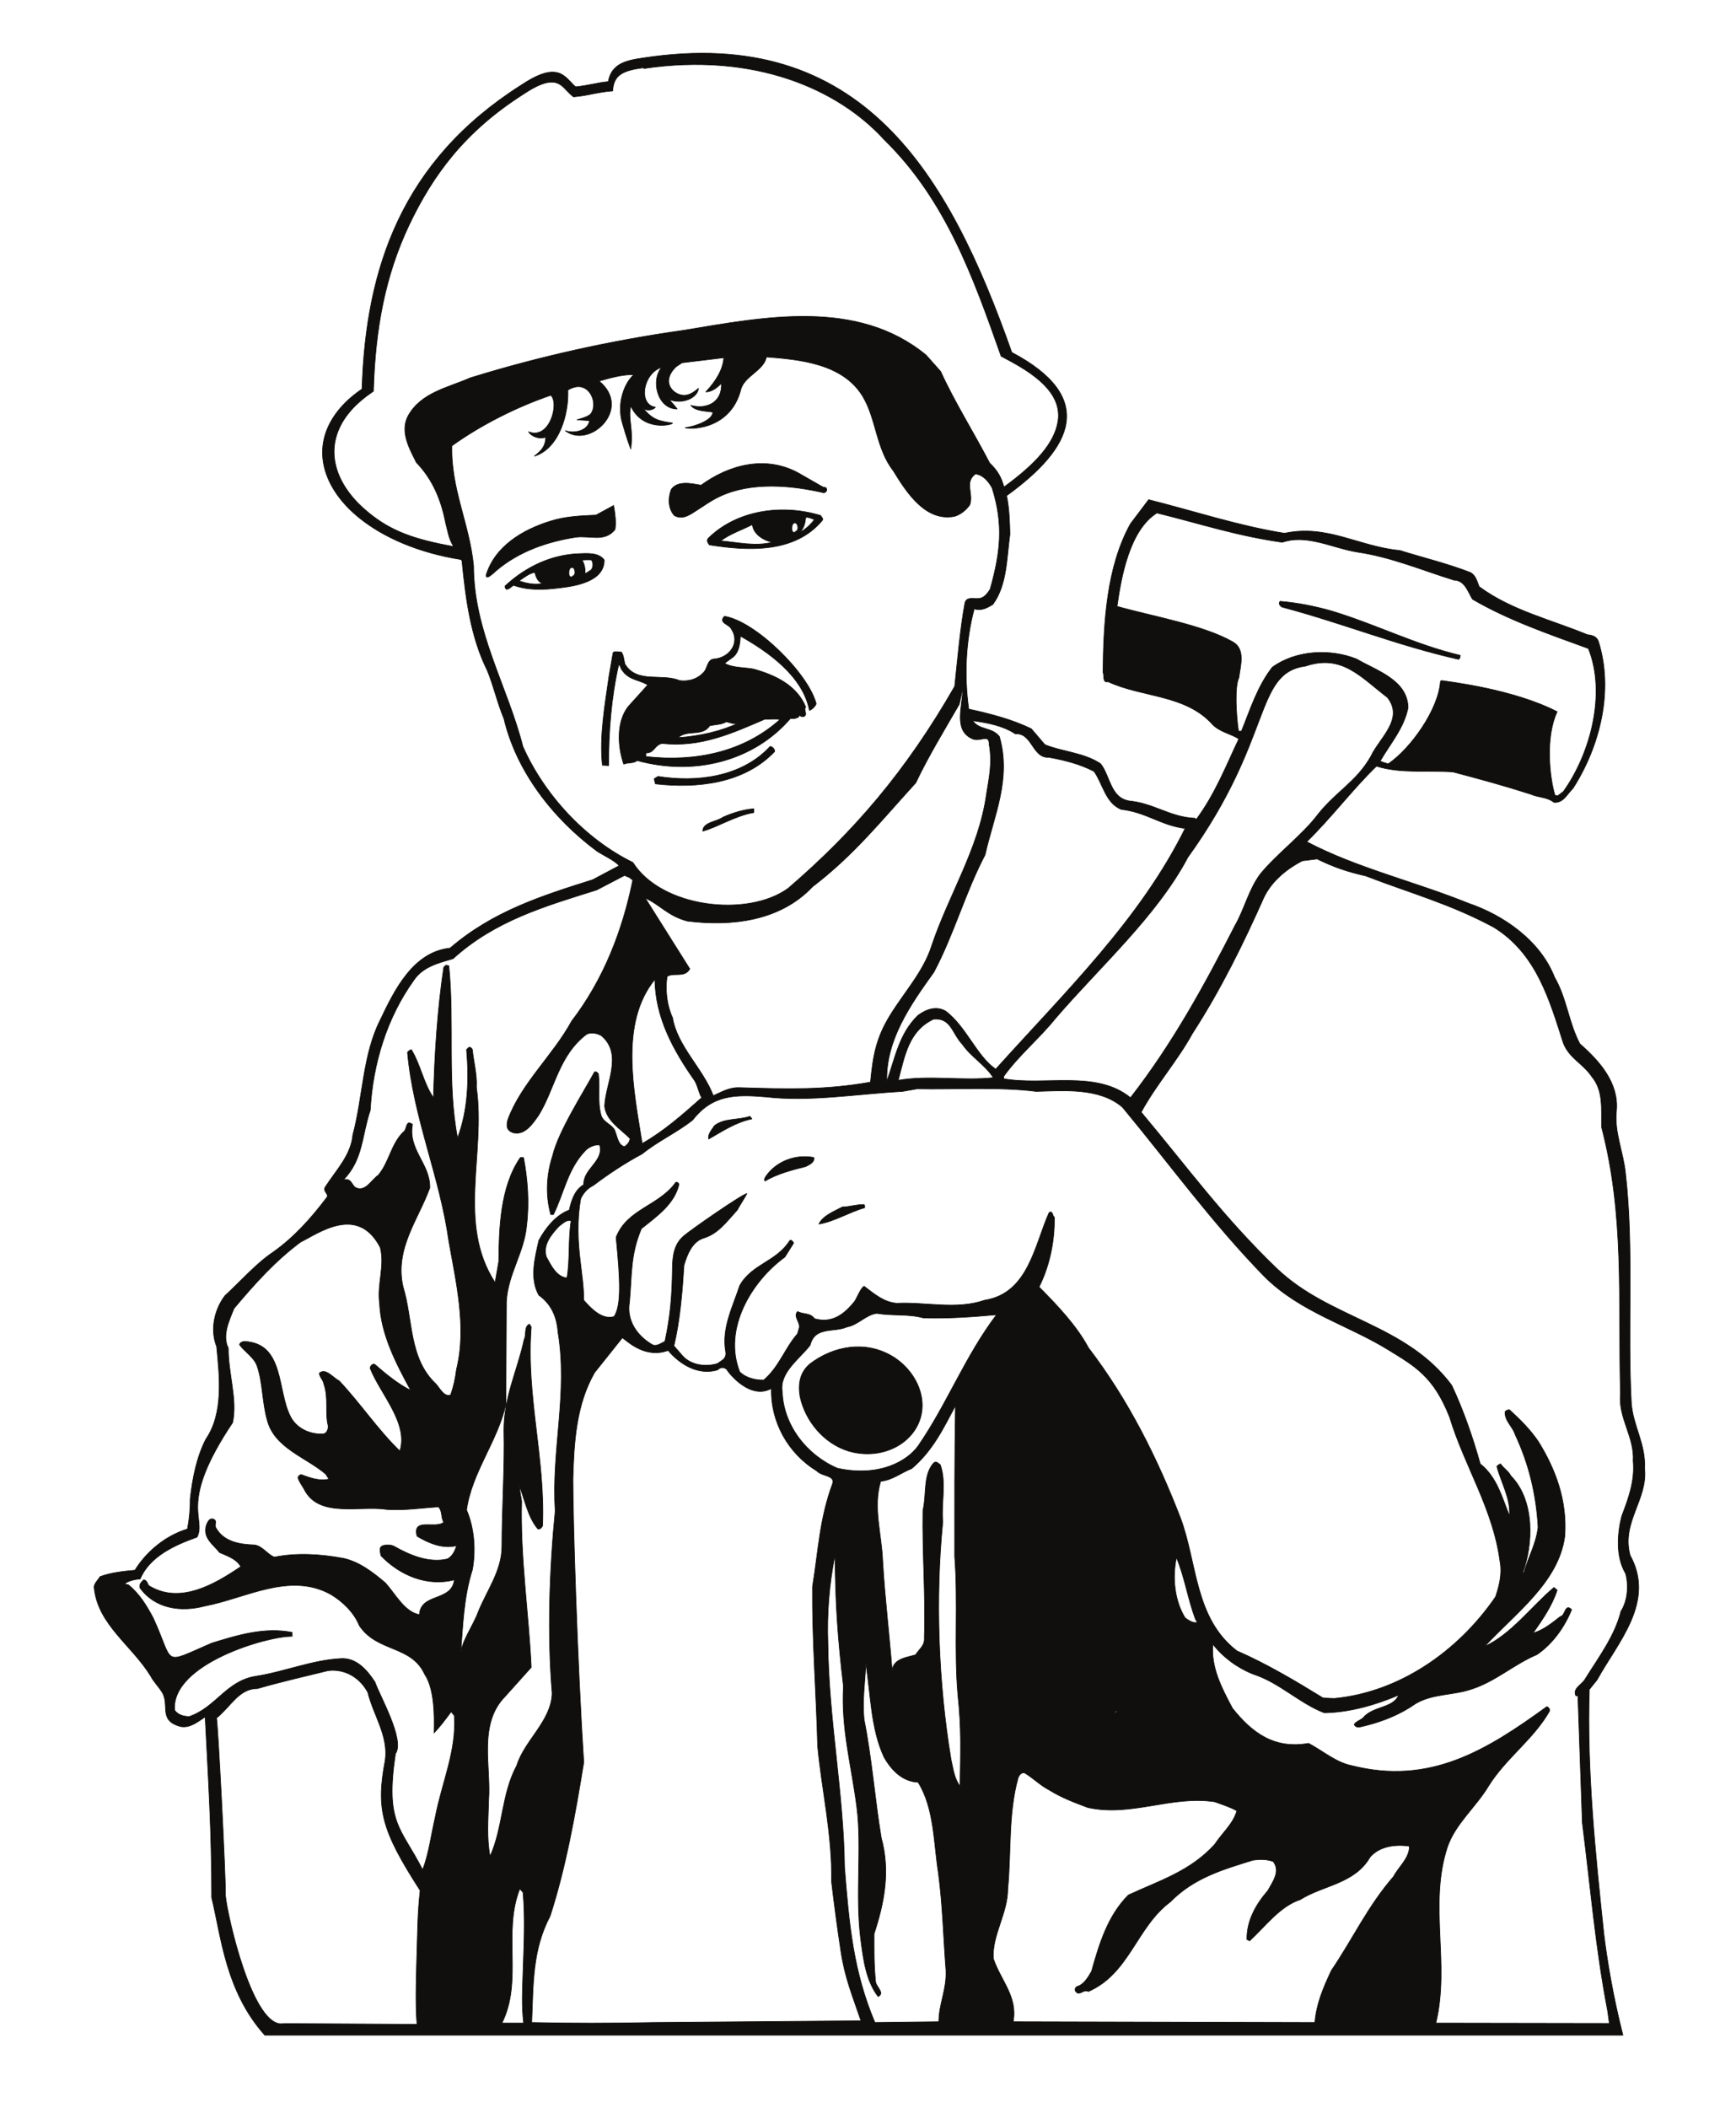
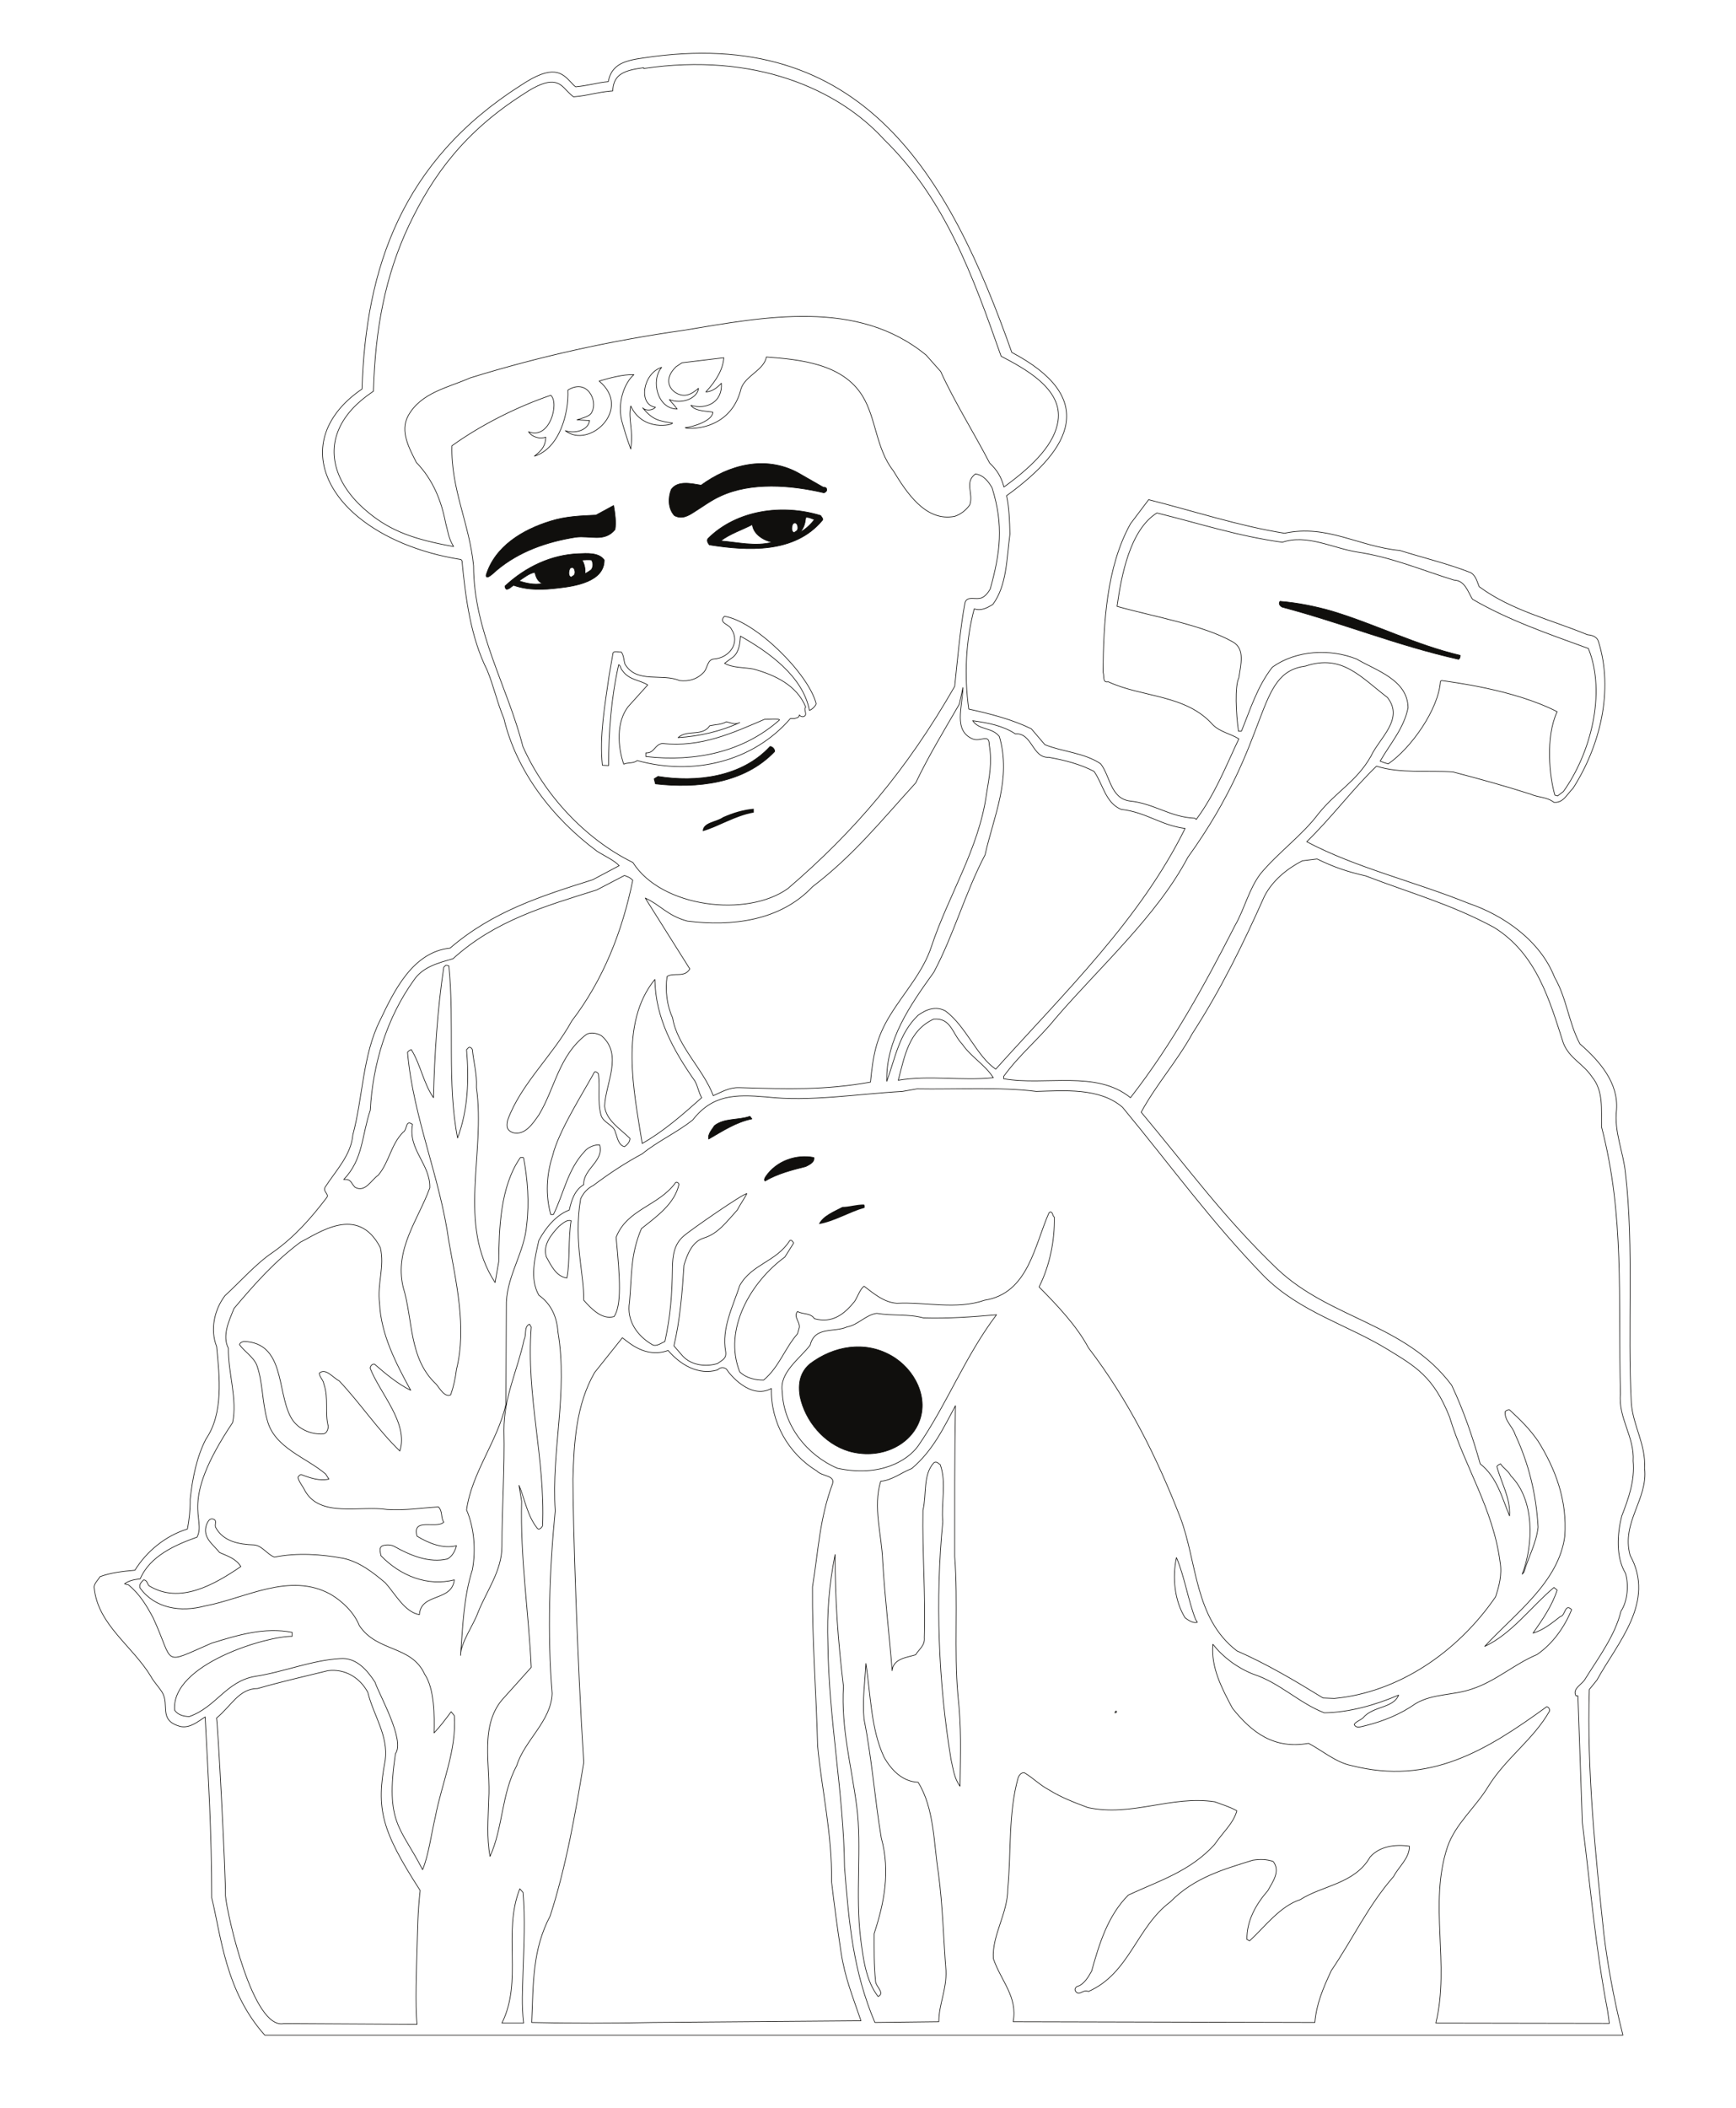
<svg xmlns="http://www.w3.org/2000/svg" width="322.483pt" height="391.481pt" viewBox="0 0 322.483 391.481" version="1.1">
  <g id="surface1">
    <path style="fill:none;stroke-width:0.12;stroke-linecap:butt;stroke-linejoin:round;stroke:rgb(6.476%,5.928%,5.235%);stroke-opacity:1;stroke-miterlimit:10;" d="M -0 0.001 C 6.262 4.536 10.371 9.043 11.051 13.465 C 11.762 18.028 8.84 22.45 0.961 26.618 C -4.91 43.254 -11.852 58.422 -22.371 68.684 C -32.969 79.028 -47.172 84.415 -67.5 81.297 C -69.371 81.043 -70.898 80.704 -72 80.02 C -73.051 79.34 -73.73 78.376 -73.988 76.903 C -75.09 76.79 -76.031 76.622 -76.961 76.422 C -77.961 76.223 -78.949 76.051 -80.051 75.942 C -80.371 76.168 -80.648 76.477 -80.93 76.79 C -82.578 78.52 -84.219 80.251 -90.262 76.196 C -101.262 69.192 -108.461 60.747 -113.02 51.165 C -117.531 41.668 -119.398 31.094 -119.738 19.813 C -122.859 17.688 -124.898 15.278 -126.031 12.786 C -127.34 9.891 -127.391 6.86 -126.34 3.942 C -125.32 1.079 -123.23 -1.703 -120.25 -4.113 C -115.77 -7.738 -109.25 -10.601 -101.371 -11.847 C -101.309 -11.933 -101.23 -12.019 -101.172 -12.078 C -100.488 -19.105 -99.559 -26.277 -96.469 -32.457 C -95.281 -35.347 -94.602 -38.496 -93.379 -41.386 C -91.109 -51.054 -84.422 -59.839 -76.09 -66.019 C -74.719 -66.898 -72.91 -67.691 -71.969 -68.71 L -76.879 -71.32 C -86.488 -74.351 -95.469 -77.214 -103.379 -84.019 C -110.301 -84.726 -113.789 -91.984 -116.34 -97.343 C -119.629 -103.804 -119.57 -111.773 -121.441 -118.687 C -121.781 -122.515 -124.609 -125.32 -126.602 -128.437 C -127.02 -129.289 -125.859 -129.628 -126.262 -130.308 C -129.211 -134.191 -132.301 -137.679 -136.262 -140.488 C -139.41 -142.582 -142.391 -146.011 -145.191 -148.562 C -147.148 -151.117 -148 -154.855 -146.75 -158.003 C -146.191 -163.644 -145.449 -170.421 -148.738 -175.21 C -150.441 -178.5 -151.23 -182.437 -151.66 -186.378 C -151.629 -188.222 -151.859 -190.347 -152.172 -191.906 C -156.191 -193.125 -159.762 -196.046 -161.922 -199.558 C -164.191 -199.757 -166.398 -200.011 -168.41 -200.75 C -168.75 -201.375 -169.629 -202.109 -169.488 -202.847 C -168.809 -209.679 -162.43 -213.562 -158.969 -219.261 C -158.43 -220.281 -157.52 -221.187 -156.898 -222.179 C -155.371 -224.617 -157.691 -227.453 -153.441 -228.585 C -151.66 -228.925 -150.211 -227.652 -148.879 -226.8 C -148.309 -237.91 -147.66 -248.117 -147.66 -260.39 C -145.898 -267.562 -145.109 -277.738 -137.801 -285.902 L 114.488 -285.902 C 112.648 -278.73 111.512 -271.785 110.941 -267.054 C 109.391 -252.367 107.77 -236.863 108.25 -221.699 L 109.672 -219.941 C 113.5 -212.968 120.609 -205.457 115.82 -196.781 C 114.148 -190.632 119.172 -186.378 118.512 -180.625 C 118.77 -176.148 116.359 -172.773 116.051 -168.492 C 115.309 -154.714 116.559 -139.691 114.969 -125.859 C 114.57 -121.835 112.82 -118.148 113.301 -114.066 C 113.672 -109.078 110.262 -105.082 106.488 -101.792 C 104.371 -97.769 104.078 -93.402 101.789 -89.433 C 99.121 -82.601 92.289 -77.898 85.77 -75.687 C 75.82 -71.66 64.91 -69.109 55.75 -64.261 C 60.262 -59.898 64.371 -54.398 68.711 -50.23 C 73.16 -51.648 78.32 -50.968 82.941 -51.308 C 87.789 -52.582 92.551 -53.886 97.309 -55.417 C 98.84 -56.097 100.309 -55.898 101.68 -56.949 C 103.398 -57.089 104.031 -55.531 105.219 -54.339 C 110.211 -46.546 112.84 -36.171 109.922 -27.015 C 109.641 -26.164 108.73 -25.882 107.91 -25.824 C 101.141 -23.019 93.77 -21.316 87.789 -16.894 C 87.391 -15.96 87.191 -14.882 86.23 -14.289 C 81.949 -12.617 77.441 -11.539 73.07 -10.175 C 65.359 -9.441 59.578 -5.273 51.621 -6.972 C 43.23 -5.64 34.828 -2.863 26.391 -0.738 L 23.012 -5.214 C 18.539 -13.265 18 -23.671 17.91 -32.796 C 18.199 -33.394 17.738 -34.808 18.879 -34.554 C 25.219 -37.503 33.301 -36.878 38.32 -42.55 C 39.648 -43.882 41.672 -44.222 43.141 -45.156 C 40.672 -50.371 38.75 -55.363 35.23 -60.124 L 34.98 -59.898 C 30.359 -59.699 27.41 -57.148 22.84 -56.695 C 19.27 -56.156 19.27 -52.074 17.461 -49.777 C 14.371 -47.707 10.34 -47.566 7.109 -46.234 L 4.59 -43.285 C 0.961 -41.527 -3.012 -40.507 -7.031 -39.628 C -7.91 -33.335 -7.57 -26.843 -6.012 -21.003 C -4.738 -21.46 -3.551 -20.808 -2.551 -20.183 C 0.078 -16.613 -0 -11.679 0.621 -7.117 C 0.559 -4.734 0.48 -2.269 -0 0.001 Z M -12.25 23.075 L -14.941 26.106 C -27.73 36.653 -45.051 33.192 -59.93 30.727 C -73.59 28.797 -86.828 25.852 -99.641 21.883 C -103.719 20.071 -108.77 19.192 -111.18 14.825 C -112.738 11.907 -110.922 8.731 -109.648 6.18 C -106.531 2.946 -105 -0.937 -104.199 -5.101 C -103.672 -7.003 -103.719 -7.769 -102.73 -9.441 C -109.988 -8.136 -114.301 -6.605 -118.461 -3.203 C -121.301 -0.91 -123.281 1.7 -124.25 4.395 C -125.211 7.086 -125.18 9.864 -123.961 12.528 C -122.891 14.911 -120.871 17.208 -117.809 19.274 L -117.609 19.418 L -117.609 19.672 C -117.27 30.926 -115.461 40.817 -111.012 50.227 C -106.531 59.641 -100.629 67.633 -89.801 74.551 C -84.449 78.153 -83.059 76.704 -81.73 75.258 C -81.359 74.891 -81.02 74.524 -80.59 74.184 L -80.422 74.071 L -80.25 74.098 C -78.98 74.211 -77.93 74.411 -76.852 74.637 C -75.828 74.833 -74.781 75.032 -73.559 75.145 L -73.172 75.172 L -73.141 75.571 C -73 76.934 -72.461 77.782 -71.551 78.348 C -70.59 78.946 -69.199 79.254 -67.441 79.485 L -67.41 79.34 C -46.801 82.403 -31.27 75.485 -22.77 66.161 C -11.371 55.02 -6.27 40.817 -1.02 25.907 C 3.281 23.641 10.48 19.872 9.551 13.86 C 8.93 9.809 5.441 5.922 -0.488 1.614 C -1.02 3.512 -1.699 4.676 -3.148 6.067 C -6.102 11.762 -9.672 17.403 -12.25 23.075 Z M 51.219 -8.648 C 55.781 -7.085 60.539 -9.722 65.109 -10.46 C 71.488 -11.398 77.07 -13.804 83.109 -15.675 C 85.121 -15.734 85.66 -17.773 86.539 -19.218 C 93.23 -23.132 100.711 -25.683 108.078 -28.375 C 111.461 -36.824 108.391 -48.019 103.43 -54.937 L 102.359 -55.757 C 102.191 -55.703 102.02 -55.671 101.852 -55.617 C 100.852 -52.242 100.059 -44.843 102.27 -40.113 C 94.219 -35.972 82.629 -34.613 80.809 -34.328 L 80.59 -34.468 C 80.25 -39.687 75.09 -46.941 70.891 -49.804 C 70.379 -49.664 69.871 -49.496 69.391 -49.296 C 71.289 -46.007 73.809 -43.203 74.578 -39.374 C 74.488 -34.16 68.602 -32.457 65.02 -30.332 C 60.121 -28.375 53.77 -28.66 49.352 -31.863 C 46.57 -35.433 45.289 -39.656 43.621 -43.738 L 43.078 -43.738 C 42.602 -40.48 42.371 -35.347 43.141 -33.816 C 43.48 -31.437 44.359 -28.46 42.031 -27.156 C 36.559 -24.011 27.121 -22.421 20.52 -20.55 C 21.309 -14.882 22.898 -6.351 27.922 -3.203 C 36.172 -5.246 42.77 -7.457 51.219 -8.648 Z M -6.27 -45.183 C -4.789 -45.753 -3.23 -44.109 -3.23 -46.234 C -2.641 -49.605 -3.211 -52.128 -3.75 -55.503 C -5.16 -65.566 -10.801 -74.21 -13.949 -83.679 C -15.48 -88.414 -19 -92.21 -21.602 -96.433 C -24.301 -100.8 -24.809 -104.089 -25.289 -108.91 C -33.762 -110.41 -40.512 -110.21 -49.672 -109.929 C -51.512 -109.871 -52.949 -110.749 -54.488 -111.429 C -56.359 -106.441 -61.199 -102.218 -62.051 -96.945 C -63.07 -94.792 -63.469 -91.843 -63.07 -89.292 C -61.859 -88.468 -59.789 -89.605 -58.852 -87.874 L -67.129 -74.722 C -64.352 -75.968 -62.961 -78.039 -59.281 -79.003 C -51.078 -80.023 -42.07 -79.003 -36.059 -72.624 C -28.41 -66.785 -23.359 -60.433 -16.871 -53.32 C -14.629 -48.558 -11.43 -43.285 -8.789 -38.722 L -8.109 -35.632 C -8.199 -39.261 -9.949 -43.656 -6.27 -45.183 Z M -26.762 18.508 C -24.211 14.344 -24.27 8.758 -21.059 4.649 C -18.629 0.68 -15.078 -4.906 -9.641 -3.828 C -8.559 -3.488 -7.488 -2.664 -6.828 -1.671 C -6.102 0.481 -7.91 2.438 -5.789 4.051 C -4.262 3.825 -3.352 2.606 -2.699 1.473 C -0.512 -5.5 -1.172 -10.574 -3.039 -17.32 C -3.461 -18.058 -4.141 -18.964 -5.051 -19.078 C -6.148 -19.218 -7.398 -18.679 -7.738 -19.898 C -8.621 -24.664 -9.129 -30.531 -9.641 -35.406 C -18.629 -51.082 -28.32 -62.39 -40.602 -72.937 C -48.191 -78.406 -64.121 -76.507 -69.422 -68.117 C -78.32 -63.753 -85.922 -55.476 -89.859 -46.574 C -92.699 -35.433 -98.988 -25.285 -99.02 -13.011 C -99.75 -5.3 -103.27 1.301 -103.039 9.27 C -97.602 13.18 -90.91 16.524 -84.672 18.653 C -83.059 17.262 -84.84 10.29 -88.809 11.876 C -88.16 10.883 -86.66 10.458 -85.609 10.883 C -85.641 8.786 -86.969 8.02 -87.711 7.34 C -83.059 8.786 -81.301 15.305 -81.5 19.614 C -77.871 21.852 -75.922 17.602 -77.02 15.59 C -77.301 14.77 -78.52 14.512 -79.801 14.086 C -79.52 14.118 -77.73 13.918 -77.469 13.973 C -77.73 12.075 -80.281 11.481 -81.98 12.075 C -77.531 8.586 -69.422 16.102 -75.691 21.29 C -73.871 21.825 -71.238 22.563 -69.23 22.477 C -70.93 21.063 -72.539 17.149 -71.32 13.293 C -70.949 12.102 -70.73 11.168 -69.82 8.672 C -69.281 12.415 -70.359 14.086 -69.82 16.668 C -67.578 11.821 -62 13.153 -62.051 13.493 C -64.602 13.887 -65.738 14.059 -67.609 16.329 C -67.07 15.704 -65.711 15.817 -65.23 16.442 C -68.52 16.895 -67.551 22.762 -64.07 23.84 C -66.16 21.43 -64.859 16.102 -61.199 16.102 C -61.711 16.836 -62.371 17.434 -62.648 17.86 C -60.379 16.922 -57.43 18.055 -57.23 19.954 C -57.77 19.5 -58.539 18.852 -59.5 18.68 C -61.488 18.313 -64.602 20.891 -61.371 23.981 C -61 24.208 -60.641 24.461 -60.301 24.688 C -57.691 25 -55.109 25.313 -52.531 25.625 C -52.672 23.614 -53.781 21.512 -55.871 19.274 C -54.66 19.301 -53.629 20.184 -52.98 20.891 C -52.762 17.321 -55.762 15.958 -58.648 16.782 C -57.828 15.59 -55.34 15.731 -54.57 15.504 C -54.602 13.946 -58.172 12.786 -59.699 12.641 C -59.621 12.36 -51.309 11.762 -49.328 19.872 C -48.559 22.282 -45.07 23.301 -44.621 25.766 C -38.328 25.286 -30.449 24.52 -26.762 18.508 Z M 70.75 -37.476 C 73.898 -41.499 69.25 -44.988 67.66 -48.417 C 64.969 -53.121 61.422 -54.765 57.941 -59.046 C 54.988 -63.015 50.398 -66.304 47.141 -70.242 C 44.949 -73.191 44.219 -76.707 42.43 -79.824 C 36.789 -90.851 30.871 -101.707 23.012 -111.8 C 16.641 -106.613 7.199 -109.644 -0.539 -108.285 L -0.539 -107.832 C 2.379 -103.804 5.98 -100.914 9.07 -97.085 C 17.32 -87.476 27.891 -78.093 33.672 -67.152 C 49.66 -44.957 45.891 -32.91 55.559 -31.636 C 62.27 -29.367 65.762 -33.648 70.75 -37.476 Z M -15.422 -152.703 C -10.922 -152.843 -6.148 -152.503 -1.871 -152.109 C -7.711 -159.816 -11.059 -168.691 -16.441 -176.484 C -18.398 -179.207 -23.5 -182.324 -31.41 -180.625 C -37.078 -178.214 -41.469 -172.66 -41.672 -166.394 C -42.27 -162.851 -38.379 -160.242 -36.488 -157.75 C -35.629 -154.207 -32.059 -155.453 -29.648 -154.375 C -27.578 -154.007 -26.141 -152.109 -24.129 -151.851 C -21.012 -152.363 -18.371 -151.91 -15.422 -152.703 Z M 5.52 -110.636 C 10.602 -110.496 17.32 -109.898 21.539 -113.585 C 30.328 -124.187 38.07 -134.929 47.871 -144.992 C 54.512 -151.625 63.352 -153.98 70.859 -158.597 C 75.941 -161.718 79.309 -163.589 82.289 -171.101 C 85.09 -180.339 90.391 -188.136 91.672 -198.058 C 92.07 -200.351 91.469 -202.621 90.82 -204.519 C 83.762 -214.781 72.82 -222.238 60.879 -223.371 L 58.789 -223.285 C 53.488 -220.027 48.379 -216.992 42.77 -214.527 C 34.891 -208.46 35.43 -198.199 32.281 -189.808 C 27.969 -178.695 22.672 -168.011 15.191 -158.23 C 13.039 -154.175 9.352 -150.292 6.031 -146.949 C 8.051 -142.921 8.949 -138.273 8.871 -133.996 C 8.469 -133.71 8.672 -133.117 8.129 -133.003 L 7.879 -133.171 C 5.18 -139.21 4.051 -148.14 -4.09 -149.414 C -9.301 -151.23 -15.141 -149.699 -20.379 -149.98 C -22.789 -149.812 -24.609 -148.222 -26.48 -146.808 C -27.219 -147.347 -27.641 -148.707 -28.238 -149.64 C -30.109 -151.964 -32.352 -153.781 -35.691 -152.843 C -36.488 -151.71 -37.699 -152.109 -38.84 -151.511 C -39.66 -152.449 -38.379 -153.382 -38.5 -154.46 L -38.84 -155.652 C -41.129 -158.203 -42.27 -161.859 -45.129 -164.238 C -46.488 -164.269 -48.359 -163.929 -49.578 -162.71 C -52.699 -154.8 -47.461 -145.957 -41.191 -141.394 L -39.57 -138.812 C -39.57 -138.617 -39.828 -138.5 -39.922 -138.304 L -40.262 -138.304 C -42.75 -142.3 -47.309 -142.64 -49.578 -146.695 C -50.801 -150.492 -52.98 -154.601 -52.191 -158.937 C -51.988 -160.3 -52.809 -160.5 -53.719 -161.179 C -55.871 -161.832 -58.57 -161.519 -60.18 -159.761 L -61.801 -157.89 C -60.66 -153.128 -60.238 -147.8 -59.93 -142.921 C -59.359 -140.968 -58.43 -138.558 -56.301 -137.878 C -53.609 -137.085 -52.051 -134.875 -50.031 -132.664 C -49.5 -131.64 -48.789 -130.648 -48.25 -129.628 C -48.699 -129.429 -58.91 -136.488 -60.039 -137.539 C -61.738 -139.011 -62.051 -141.109 -62.078 -143.433 C -62.141 -148.367 -62.422 -152.222 -63.469 -157.066 C -64.211 -157.406 -65.09 -158.089 -65.82 -157.664 C -68.57 -156.074 -70.641 -153.242 -70.051 -149.753 C -69.59 -144.71 -69.91 -141.023 -67.84 -136.121 C -65 -133.851 -61.66 -131.527 -60.859 -127.871 C -60.98 -127.617 -61.172 -127.417 -61.461 -127.531 C -64.602 -131.925 -70.531 -132.464 -72.539 -137.738 C -71.781 -145.558 -71.52 -150.32 -72.91 -152.449 C -75.148 -153.101 -77.109 -151.031 -78.551 -149.414 C -78.551 -146.835 -78.891 -144.824 -79.199 -142.128 C -79.66 -138.359 -79.801 -134.421 -79.121 -130.562 C -78.641 -129.515 -77.84 -128.609 -76.77 -128.097 C -73.93 -125.945 -70.73 -123.847 -67.691 -122.23 C -64.859 -119.906 -61.262 -118.289 -58.309 -115.937 C -54.629 -111.23 -50.43 -111.175 -44.68 -111.656 C -36.57 -112.593 -27.98 -111.121 -19.359 -110.636 L -16.641 -110.156 C -9.699 -110.296 -1.281 -109.757 5.52 -110.636 Z M -80.898 -134.648 C -81.469 -138.191 -81.07 -141.96 -81.672 -145.277 C -83.648 -145.05 -84.621 -142.953 -85.5 -141.363 C -86.18 -139.125 -84.621 -137.253 -83.141 -135.667 C -82.461 -135.183 -81.75 -134.39 -80.898 -134.648 Z M -118.66 -222.238 C -117.609 -226.546 -114.809 -230.285 -115.43 -234.851 C -117.16 -243.921 -116.141 -247.863 -108.941 -259.031 C -109.422 -263.425 -109.391 -266.003 -109.531 -270.367 C -109.59 -272.808 -109.898 -280.402 -109.512 -283.89 L -134.25 -283.75 C -140.012 -284.996 -144.801 -263.507 -145.109 -259.992 C -145.02 -256.621 -146.578 -226.742 -146.781 -227.027 C -144.031 -224.789 -142.609 -221.527 -139.129 -221.527 C -134.711 -220.253 -130.57 -219.316 -126.059 -218.21 C -122.91 -217.816 -120.141 -219.488 -118.66 -222.238 Z M 20.41 -225.98 C 20.289 -225.921 20.262 -226.035 20.148 -226.062 C 20.09 -225.921 20.211 -225.667 20.41 -225.722 Z M 1.609 -44.222 C 4.789 -43.996 4.762 -48.785 7.852 -48.585 C 10.801 -49.124 13.629 -49.835 16.238 -51.195 C 17.91 -53.546 18.34 -57.035 21.281 -58.253 C 25.988 -58.792 28.602 -61.203 33.16 -61.796 C 24.828 -78.632 11.078 -91.957 -2.02 -106.499 C -5.531 -104.117 -7.488 -98.617 -11.309 -95.726 C -13.129 -94.679 -14.941 -95.414 -16.441 -96.492 C -19.988 -99.894 -20.672 -104.402 -22.262 -108.765 C -22.449 -101.113 -17.922 -94.621 -13.52 -88.499 C -9.781 -81.468 -7.711 -73.785 -4 -66.699 C -2.359 -59.386 0.93 -52.613 -1.34 -44.73 C -2.719 -42.945 -5.078 -43.597 -6.301 -41.785 C -3.461 -42.179 -0.66 -42.718 1.609 -44.222 Z M 66.719 -70.613 C 75.262 -73.898 82.34 -75.773 90.48 -80.136 C 98.469 -85.039 100.879 -93.773 103.43 -101.679 C 104.57 -104.542 107.121 -105.476 108.73 -107.917 C 110.891 -110.523 110.461 -113.898 110.52 -117.242 C 114.828 -133.796 113.578 -148.933 114.031 -166.792 C 113.578 -171.296 116.672 -174.785 116.391 -179.265 C 116.73 -182.949 115.539 -186.179 114.262 -189.523 C 113.441 -192.757 113.129 -197.066 114.969 -200.128 C 115.59 -202.222 115.398 -205.23 114.121 -207.183 C 113.039 -211.636 110.039 -215.66 107.539 -219.656 C 107 -220.761 105.02 -221.5 105.762 -222.89 L 106.129 -222.89 L 106.949 -246.445 C 108.512 -258.718 109.359 -269.46 111.648 -281.398 L 111.969 -283.718 L 79.738 -283.664 C 82.398 -272.664 78.371 -261.609 81.891 -250.953 C 83.359 -246.644 87.16 -243.582 89.539 -239.613 C 92.75 -234.453 97.91 -230.937 100.852 -225.722 C 100.941 -225.328 100.68 -224.984 100.34 -224.902 C 89.059 -233.093 78.57 -239.527 64.09 -235.843 C 61.141 -235.25 58.73 -233.093 56.09 -231.707 C 49.719 -232.839 45.578 -229.75 41.949 -225.183 C 40.02 -221.558 37.922 -217.617 38.32 -213.308 C 40.219 -215.718 42.828 -217.671 45.828 -218.863 C 50.68 -220.421 54.371 -224.25 59.012 -226.035 C 63.629 -225.98 68.602 -224.562 72.82 -222.746 C 71.828 -225.242 68.059 -224.73 66.191 -227 C 65.648 -227.453 64.91 -227.652 64.57 -228.191 C 64.91 -229.066 66.039 -228.531 66.699 -228.417 C 69.98 -227.593 73.16 -226.32 76.02 -224.304 C 79.25 -222.433 82.941 -222.832 86.449 -221.613 C 90.789 -220.222 94.309 -216.992 98.5 -215.234 C 101.48 -213.222 103.691 -210.019 104.961 -206.875 C 103.691 -205.597 103.801 -208.062 102.871 -208.148 C 101.25 -209.425 99.66 -210.699 97.789 -211.238 C 99.578 -208.687 101.34 -206.136 102.27 -203.246 L 101.68 -202.761 C 97.512 -206.25 93.77 -211.437 88.809 -213.707 C 94.48 -207.554 102.551 -201.828 103.691 -193.238 C 104.172 -186.55 101.93 -180.71 98.73 -175.578 C 97.109 -173.253 95.5 -171.695 93.43 -169.769 C 93.09 -169.738 92.801 -169.882 92.602 -170.109 C 92.488 -171.835 94.02 -172.855 94.48 -174.386 C 96.969 -179.687 98.391 -185.386 98.73 -191.566 C 98.391 -194.597 96.91 -197.121 96.121 -199.898 L 95.781 -200.296 C 97.91 -194.71 98.102 -186.519 93.68 -182.042 C 93.199 -181.105 92.352 -180.679 91.75 -179.8 C 91.531 -179.945 91.27 -179.972 91.07 -180.285 C 91.871 -183.316 93.621 -186.125 93.43 -189.468 C 92.012 -186.066 91.129 -182.296 87.98 -179.8 C 86.621 -174.925 84.84 -169.769 82.68 -165.203 C 74.18 -153.781 60.121 -152.929 50.281 -143.605 C 40.219 -133.937 33.84 -125.039 25 -114.492 C 27.801 -109.332 31.629 -105.109 34.52 -99.867 C 39.82 -91.671 43.988 -83.167 47.871 -74.437 C 49.398 -71.433 52.102 -69.281 54.93 -67.804 L 57.68 -67.464 C 60.828 -68.996 63.238 -69.816 66.719 -70.613 Z M -69.449 -71.433 C -71.379 -80.902 -74.922 -89.917 -80.789 -97.57 C -84.25 -103.917 -90.23 -109.218 -92.672 -115.937 C -92.922 -117.074 -92.922 -117.808 -91.73 -118.289 C -89.488 -118.886 -88.02 -116.617 -86.891 -115.003 C -83.879 -110.042 -83.199 -103.949 -78.039 -100.035 C -77.219 -99.582 -76.031 -99.835 -75.262 -100.289 C -71.18 -103.777 -74.531 -109.164 -74.672 -113.386 C -74.379 -116.023 -71.859 -117.496 -69.961 -119.367 C -69.961 -120.019 -70.5 -120.558 -70.98 -120.898 C -72.199 -120.585 -72.32 -118.972 -72.66 -118.289 C -72.91 -116.816 -74.949 -116.535 -75.352 -115.003 C -76.031 -112.394 -75.488 -110.156 -75.828 -107.347 C -76.031 -107.148 -76.23 -106.894 -76.539 -107.007 C -78.66 -110.89 -83.289 -118.121 -84.328 -122.57 C -85.469 -126.058 -85.691 -129.882 -84.672 -133.511 L -84.191 -133.511 C -82.262 -129.628 -81.578 -125.207 -78.441 -121.835 C -77.699 -120.898 -76.43 -120.499 -75.602 -120.558 C -74.719 -123.589 -78.691 -125.007 -78.551 -127.957 C -80.219 -128.89 -80.852 -130.906 -81.238 -132.664 C -83.738 -133.597 -85.691 -136.062 -86.891 -138.304 C -87.621 -141.562 -88.641 -145.39 -86.891 -148.48 C -84.531 -150.152 -83.539 -152.589 -83.34 -155.312 C -81.441 -166.679 -84.59 -177.222 -83.852 -188.531 C -84.93 -199.476 -85.328 -211.55 -84.422 -222.433 C -84.59 -227.593 -89.551 -231.136 -91 -235.843 C -93.859 -241.144 -93.52 -247.324 -95.961 -252.71 C -96.609 -249.136 -96.301 -245.933 -96.211 -242.222 C -95.762 -235.929 -98.141 -228.191 -93.262 -223.117 L -88.301 -217.589 C -88.762 -207.667 -90.371 -197.121 -90.09 -186.746 L -90.57 -183.8 C -89.488 -186.378 -89.039 -189.468 -87.141 -191.82 C -86.801 -192.105 -86.352 -191.652 -86.199 -191.312 C -85.672 -178.753 -89.289 -167.214 -88.301 -154.375 C -88.5 -154.207 -88.441 -154.007 -88.641 -153.863 C -89.691 -154.32 -89.148 -155.847 -89.629 -156.726 C -90.852 -162.453 -93.379 -167.273 -93.379 -173.566 C -93.211 -180.339 -93.75 -188.136 -93.75 -195.109 C -93.75 -199.699 -96.609 -203.386 -98.219 -207.468 C -99.02 -209.707 -101.43 -213.023 -101.43 -215.378 C -101.031 -210.019 -100.859 -204.519 -99.238 -199.476 C -98.559 -195.789 -98.898 -191.652 -100.32 -188.363 C -99.359 -181.417 -94.539 -175.578 -93.012 -168.746 L -92.922 -149.753 C -92.672 -144.539 -89.551 -140.515 -89.148 -135.382 C -88.641 -131.246 -88.98 -126.937 -89.719 -122.996 C -89.828 -122.796 -90.121 -122.968 -90.32 -122.91 C -94.109 -128.351 -94.281 -136.261 -94.34 -142.242 L -95.02 -146.128 C -102.109 -135.269 -96.75 -122.23 -98.48 -109.957 L -98.48 -109.703 C -98.371 -107.433 -99.02 -105.136 -99.238 -102.871 C -99.41 -102.472 -99.84 -102.246 -100.09 -102.644 L -100.32 -102.871 C -99.84 -108.484 -100.039 -114.066 -101.988 -119.285 C -103.98 -109.078 -102.531 -97.91 -103.609 -87.308 C -103.809 -87.281 -104.012 -87.167 -104.199 -87.222 L -104.551 -87.562 C -105.738 -95.414 -106.27 -103.863 -106.469 -111.8 C -108.34 -109.078 -108.828 -105.734 -110.578 -102.871 C -110.84 -102.984 -111.09 -103.066 -111.289 -103.378 C -110.191 -115.656 -105.281 -126.398 -103.609 -138.472 C -102.309 -145.871 -100.238 -154.46 -102.191 -162.257 C -102.391 -163.898 -102.73 -165.46 -103.27 -166.988 C -104.398 -167.527 -105.34 -165.714 -105.988 -164.976 C -111.09 -160.214 -110.238 -152.984 -112.109 -146.949 C -113.73 -139.89 -109.309 -134.476 -107.148 -128.55 C -107.012 -124.128 -111.23 -121.496 -110.359 -116.761 C -111.719 -115.738 -111.289 -117.808 -112.109 -118.207 C -114.41 -120.558 -114.66 -123.734 -116.73 -126.199 C -118.039 -127.078 -119.141 -129.488 -121.039 -128.437 C -121.84 -127.617 -121.75 -126.851 -123.141 -126.992 C -119.512 -123.249 -119.801 -118.828 -118.211 -114.152 C -117.73 -105.394 -115.09 -96.917 -110.129 -89.999 C -108.43 -87.449 -105.48 -86.769 -102.82 -85.976 C -95.02 -78.89 -85.691 -76.222 -76.141 -73.218 L -70.98 -70.527 C -69.988 -70.953 -70.16 -70.781 -69.449 -71.406 Z M -57.922 -108.679 C -57.352 -109.644 -57.211 -110.835 -56.641 -111.8 C -60.301 -115.058 -63.781 -118.093 -67.691 -120.304 C -69.23 -110.636 -71.969 -97.964 -65.34 -89.832 C -65.23 -97.031 -61.91 -102.984 -57.922 -108.679 Z M -8.199 -101.906 C -6.578 -104.257 -4 -105.675 -2.469 -108.085 C -8.25 -108.71 -14.371 -107.574 -20.129 -108.566 C -18.91 -104.003 -18.199 -99.382 -13.551 -97.203 C -10.289 -96.945 -10.148 -99.867 -8.199 -101.906 Z M -62.879 -158.742 C -60.578 -161.433 -57.23 -163.39 -53.719 -162.367 C -53.039 -161.746 -52.5 -161.859 -52.02 -162.226 C -51.57 -163.023 -47.602 -167.98 -43.691 -165.8 C -43.859 -171.98 -40.602 -177.875 -35.27 -181.105 C -34.328 -182.156 -31.859 -181.898 -32.32 -183.46 C -34.762 -190.035 -34.949 -195.847 -36.059 -202.648 C -36.141 -212.429 -35.352 -222.433 -35.102 -232.214 C -34.359 -240.265 -32.379 -248.542 -32.52 -257.386 C -32.031 -261.582 -31.441 -266.003 -30.762 -270.453 C -30.02 -275.3 -28.66 -278.503 -27.051 -283.238 L -65.68 -283.55 C -72.852 -283.718 -81.5 -283.718 -88.219 -283.55 C -87.91 -276.238 -88.102 -270.058 -84.789 -263.765 C -81.84 -254.636 -80.109 -244.828 -78.551 -235.25 C -79.77 -216.14 -80.559 -190.261 -80.559 -182.636 C -80.371 -175.804 -79.969 -168.832 -76.539 -162.851 L -71.379 -156.386 C -70.25 -157.183 -67.102 -160.273 -62.879 -158.742 Z M -9.641 -197.007 C -8.988 -205.457 -9.781 -214.5 -9.051 -222.691 C -8.371 -229.011 -8.559 -233.035 -8.648 -239.671 C -9.73 -238.253 -9.922 -236.437 -10.32 -234.71 C -12.672 -220.562 -13.27 -204.89 -11.852 -190.546 C -12.191 -187.085 -11.121 -183.316 -12.328 -179.945 C -12.672 -179.773 -13.012 -179.207 -13.52 -179.605 C -15.57 -181.843 -14.828 -185.472 -15.539 -188.421 C -15.68 -196.273 -15.031 -203.925 -15.281 -212.089 C -15.141 -213.562 -16.301 -214.242 -16.898 -215.265 C -18.57 -215.773 -21.059 -215.972 -21.262 -218.21 C -21.801 -211.296 -22.602 -204.859 -23.02 -197.859 C -23.191 -192.898 -24.859 -187.882 -23.391 -183.035 C -21.211 -182.835 -19.559 -181.417 -17.629 -180.679 C -13.609 -177.277 -11.648 -172.972 -9.5 -169.003 C -9.672 -178.273 -9.641 -188.363 -9.641 -197.007 Z M -30.309 -221.101 C -30.762 -229.011 -28.828 -235.757 -27.84 -243.441 C -26.852 -250.921 -28.148 -259.851 -27.102 -268.074 C -26.621 -271.816 -26.109 -275.839 -23.871 -278.73 C -22.48 -278.05 -24.41 -276.859 -24.352 -275.781 C -24.66 -272.835 -24.609 -270 -24.609 -267.054 C -22.77 -261.468 -21.551 -255.515 -23.281 -249.277 C -24.488 -242.023 -25.031 -234.453 -26.48 -227.253 C -26.82 -223.625 -26.309 -220.421 -26.141 -216.878 C -25.23 -222.718 -25.23 -228.957 -22.789 -234.226 C -21.398 -236.722 -19.309 -238.82 -16.441 -238.933 C -13.41 -243.781 -13.551 -250.328 -12.672 -255.773 C -11.852 -261.98 -11.738 -267.847 -11.262 -273.91 C -11.121 -277.511 -12.59 -280.121 -12.59 -283.41 L -24.469 -283.55 C -28.488 -274.027 -29.262 -265.378 -30.109 -254.695 C -30.25 -241.085 -33.059 -227.195 -33.199 -213.109 C -33.398 -207.609 -32.969 -202.195 -31.859 -196.64 C -31.859 -205.23 -31.328 -212.57 -30.309 -221.101 Z M 35.09 -208.66 L 35.43 -209.226 C 34.691 -209.48 33.84 -208.886 33.16 -208.402 C 31.211 -205.257 30.75 -200.949 31.551 -197.207 C 33.078 -200.808 33.699 -205.058 35.09 -208.66 Z M -102.59 -226.574 C -102.141 -233.035 -104.941 -239.132 -106.129 -245.398 C -106.898 -248.656 -107.352 -252.425 -108.488 -255.175 C -112.539 -247.21 -115.461 -246.671 -113.531 -233.632 C -111.691 -231.109 -116.559 -222.691 -117.328 -220.339 C -118.75 -218.156 -120.789 -215.718 -123.789 -215.972 C -129.039 -216.257 -134.309 -218.468 -139.551 -219.261 C -145 -220.167 -146.84 -225.015 -151.859 -226.742 C -152.879 -226.687 -153.871 -226.488 -154.551 -225.554 C -155.23 -216.937 -137.23 -211.75 -132.719 -211.835 L -132.719 -211.097 C -137.879 -210.074 -142.93 -211.636 -147.691 -213.109 C -157.102 -217.191 -154.52 -217.105 -158.539 -208.402 C -159.762 -206.136 -160.949 -204.093 -163.109 -202.281 C -163.359 -202.222 -163.621 -202.167 -163.852 -202.082 C -163.219 -201.601 -162.289 -201.289 -160.949 -201.175 C -159.141 -196.894 -154.352 -194.824 -150.379 -193.41 C -148.602 -189.808 -153.98 -187.371 -143.781 -172.148 C -142.84 -167.867 -144.629 -162.937 -144.57 -158.316 C -145.762 -156.019 -144.461 -153.269 -143.52 -150.945 C -139.609 -146.296 -135.871 -142.128 -131.16 -138.617 C -127.898 -137.027 -120.531 -131.527 -116.34 -139.636 C -115.488 -143.179 -116.961 -146.324 -116.48 -150.011 C -116.219 -155.792 -113.422 -161.148 -110.699 -166.14 C -112.941 -165.062 -115.34 -163.105 -117.41 -161.292 C -117.871 -161.179 -118.211 -161.687 -118.238 -162.027 C -116.371 -166.792 -111.059 -172.234 -112.711 -177.421 C -116.82 -173.453 -120.051 -168.55 -123.988 -164.382 C -125.18 -163.785 -126.488 -161.917 -127.68 -162.964 C -127.621 -163.73 -126.941 -164.183 -126.828 -164.976 C -125.891 -167.613 -126.68 -170.363 -126 -172.855 C -126.059 -173.453 -126.289 -174.132 -126.941 -174.246 C -129.352 -174.386 -131.93 -173.253 -133.059 -170.957 C -135.531 -166.14 -134.141 -157.351 -141.648 -157.066 C -141.988 -157.125 -142.391 -157.265 -142.5 -157.664 C -141.648 -158.882 -139.949 -159.902 -139.301 -161.433 C -138.141 -164.609 -138.328 -168.265 -137.34 -171.695 C -136.012 -176.855 -130.172 -178.554 -126.488 -181.699 L -125.891 -182.636 C -127.621 -183.035 -129.352 -182.437 -131.051 -181.785 C -131.359 -181.843 -131.5 -182.097 -131.641 -182.296 C -131.449 -183.175 -130.77 -183.91 -130.371 -184.734 C -127.559 -189.894 -120.02 -187.484 -115.059 -188.277 C -111.578 -188.476 -108.828 -187.992 -105.539 -187.796 C -104.719 -188.675 -105.141 -189.753 -104.551 -190.632 C -105.93 -191.964 -110.5 -189.667 -109.512 -193.238 C -107.41 -194.515 -104.719 -195.648 -102.191 -194.996 C -102.391 -195.789 -102.871 -196.921 -103.859 -197.46 C -107.27 -198.285 -110.84 -196.781 -113.789 -195.109 C -114.379 -194.796 -115.262 -194.796 -115.879 -194.996 C -116.73 -195.335 -116.281 -196.328 -116.219 -196.867 C -112.602 -200.609 -107.551 -202.621 -102.59 -201.347 C -103.07 -205.457 -108.828 -203.726 -109.078 -207.808 C -111.828 -207.328 -113.531 -203.98 -115.398 -201.91 C -117.699 -199.957 -120.219 -198 -123.199 -197.347 C -127.34 -196.582 -131.789 -196.273 -136.012 -197.121 C -137.289 -196.667 -138.281 -194.996 -139.781 -194.855 C -142.59 -194.769 -145.531 -194.23 -146.949 -191.566 C -147.148 -190.941 -146.551 -190.289 -147.461 -190.035 C -148.141 -189.894 -148.398 -190.632 -148.621 -191.085 C -149.469 -193.492 -147.352 -194.796 -146.191 -196.273 C -144.738 -196.921 -143.121 -197.406 -142.25 -198.878 C -147.09 -202.167 -153.578 -205.992 -159.34 -202.421 C -159.621 -202.027 -159.711 -201.375 -160.301 -201.347 C -160.762 -201.773 -161.18 -202.222 -160.98 -202.847 C -158.199 -206.675 -153.441 -207.41 -148.879 -206.191 C -141.371 -204.773 -133.18 -199.816 -125.551 -204.039 C -123.309 -205.371 -121.18 -207.468 -120.25 -209.82 C -116.93 -214.839 -110.578 -213.421 -108.09 -218.89 C -106.27 -221.585 -106.27 -226.66 -106.359 -229.777 C -105.172 -228.531 -104.148 -227.14 -103.18 -225.835 Z M 7.879 -240.351 C 10.141 -241.769 12.609 -242.703 15.109 -243.636 C 23.238 -245.398 30.551 -241.343 38.66 -242.562 C 39.941 -243.042 41.469 -243.496 42.77 -244.234 C 42.148 -246.585 40.02 -248.402 38.66 -250.468 C 34.102 -255.515 28.199 -257.273 22.621 -259.882 C 18.789 -263.707 17.199 -268.98 15.789 -274.027 C 15.191 -275.101 14.309 -276.578 13.09 -276.859 C 12.781 -277.058 12.641 -277.312 12.75 -277.652 C 13.488 -278.875 14.172 -277.257 15.191 -277.796 C 22.84 -274.449 24.121 -265.835 30.41 -261.156 C 34.828 -256.648 40.281 -255.117 45.719 -253.417 C 47.109 -253.218 48.238 -253.218 49.52 -253.644 C 50.941 -255.46 49.398 -257.472 48.531 -259.058 C 46.262 -261.667 44.59 -264.699 44.641 -268.128 L 45.148 -268.386 C 48.039 -265.718 50.789 -261.949 54.559 -260.73 C 58.73 -258.066 64.68 -257.812 67.52 -252.824 C 69.281 -250.808 72.219 -250.414 74.828 -250.808 C 74.828 -253.078 72.898 -254.523 71.879 -256.449 C 67.039 -262.035 64.43 -267.847 60.32 -273.91 C 58.789 -277.199 57.57 -280.035 57.262 -283.55 L 1.219 -283.41 C 2.09 -278.761 -1.051 -275.839 -2.469 -271.671 C -2.719 -267.308 0.219 -263.281 0.219 -258.718 C 0.879 -251.832 0.281 -244.773 2.148 -238.082 C 2.352 -237.601 2.691 -237.117 3.309 -237.175 C 4.93 -238.14 6.199 -239.472 7.879 -240.351 Z M -89.828 -259.398 C -89.41 -264.191 -89.66 -269.148 -89.828 -274.14 C -89.922 -277.57 -90.121 -280.261 -89.719 -283.664 L -93.75 -283.664 C -89.828 -275.753 -93.66 -266.91 -90.43 -258.718 Z M -89.828 -259.398 " transform="matrix(1,0,0,-1,186.988,92.063)" />
-     <path style=" stroke:none;fill-rule:evenodd;fill:rgb(6.476%,5.928%,5.235%);fill-opacity:1;" d="M 186.988 92.062 C 193.25 87.527 197.359 83.02 198.039 78.598 C 198.75 74.035 195.828 69.613 187.949 65.445 C 182.078 48.809 175.137 33.641 164.617 23.379 C 154.02 13.035 139.816 7.648 119.488 10.766 C 117.617 11.02 116.09 11.359 114.988 12.043 C 113.938 12.723 113.258 13.688 113 15.16 C 111.898 15.273 110.957 15.441 110.027 15.641 C 109.027 15.84 108.039 16.012 106.938 16.121 C 106.617 15.895 106.34 15.586 106.059 15.273 C 104.41 13.543 102.77 11.812 96.727 15.867 C 85.727 22.871 78.527 31.316 73.969 40.898 C 69.457 50.395 67.59 60.969 67.25 72.25 C 64.129 74.375 62.09 76.785 60.957 79.277 C 59.648 82.172 59.598 85.203 60.648 88.121 C 61.668 90.984 63.758 93.766 66.738 96.176 C 71.219 99.801 77.738 102.664 85.617 103.91 C 85.68 103.996 85.758 104.082 85.816 104.141 C 86.5 111.168 87.43 118.34 90.52 124.52 C 91.707 127.41 92.387 130.559 93.609 133.449 C 95.879 143.117 102.566 151.902 110.898 158.082 C 112.27 158.961 114.078 159.754 115.02 160.773 L 110.109 163.383 C 100.5 166.414 91.52 169.277 83.609 176.082 C 76.688 176.789 73.199 184.047 70.648 189.406 C 67.359 195.867 67.418 203.836 65.547 210.75 C 65.207 214.578 62.379 217.383 60.387 220.5 C 59.969 221.352 61.129 221.691 60.727 222.371 C 57.777 226.254 54.688 229.742 50.727 232.551 C 47.578 234.645 44.598 238.074 41.797 240.625 C 39.84 243.18 38.988 246.918 40.238 250.066 C 40.797 255.707 41.539 262.484 38.25 267.273 C 36.547 270.562 35.758 274.5 35.328 278.441 C 35.359 280.285 35.129 282.41 34.816 283.969 C 30.797 285.188 27.227 288.109 25.066 291.621 C 22.797 291.82 20.59 292.074 18.578 292.812 C 18.238 293.438 17.359 294.172 17.5 294.91 C 18.18 301.742 24.559 305.625 28.02 311.324 C 28.559 312.344 29.469 313.25 30.09 314.242 C 31.617 316.68 29.297 319.516 33.547 320.648 C 35.328 320.988 36.777 319.715 38.109 318.863 C 38.68 329.973 39.328 340.18 39.328 352.453 C 41.09 359.625 41.879 369.801 49.188 377.965 L 301.477 377.965 C 299.637 370.793 298.5 363.848 297.93 359.117 C 296.379 344.43 294.758 328.926 295.238 313.762 L 296.66 312.004 C 300.488 305.031 307.598 297.52 302.809 288.844 C 301.137 282.695 306.16 278.441 305.5 272.688 C 305.758 268.211 303.348 264.836 303.039 260.555 C 302.297 246.777 303.547 231.754 301.957 217.922 C 301.559 213.898 299.809 210.211 300.289 206.129 C 300.66 201.141 297.25 197.145 293.477 193.855 C 291.359 189.832 291.066 185.465 288.777 181.496 C 286.109 174.664 279.277 169.961 272.758 167.75 C 262.809 163.723 251.898 161.172 242.738 156.324 C 247.25 151.961 251.359 146.461 255.699 142.293 C 260.148 143.711 265.309 143.031 269.93 143.371 C 274.777 144.645 279.539 145.949 284.297 147.48 C 285.828 148.16 287.297 147.961 288.668 149.012 C 290.387 149.152 291.02 147.594 292.207 146.402 C 297.199 138.609 299.828 128.234 296.91 119.078 C 296.629 118.227 295.719 117.945 294.898 117.887 C 288.129 115.082 280.758 113.379 274.777 108.957 C 274.379 108.023 274.18 106.945 273.219 106.352 C 268.938 104.68 264.43 103.602 260.059 102.238 C 252.348 101.504 246.566 97.336 238.609 99.035 C 230.219 97.703 221.816 94.926 213.379 92.801 L 210 97.277 C 205.527 105.328 204.988 115.734 204.898 124.859 C 205.188 125.457 204.727 126.871 205.867 126.617 C 212.207 129.566 220.289 128.941 225.309 134.613 C 226.637 135.945 228.66 136.285 230.129 137.219 C 227.66 142.434 225.738 147.426 222.219 152.188 L 221.969 151.961 C 217.348 151.762 214.398 149.211 209.828 148.758 C 206.258 148.219 206.258 144.137 204.449 141.84 C 201.359 139.77 197.328 139.629 194.098 138.297 L 191.578 135.348 C 187.949 133.59 183.977 132.57 179.957 131.691 C 179.078 125.398 179.418 118.906 180.977 113.066 C 182.25 113.523 183.438 112.871 184.438 112.246 C 187.066 108.676 186.988 103.742 187.609 99.18 C 187.547 96.797 187.469 94.332 186.988 92.062 M 174.738 68.988 L 172.047 65.957 C 159.258 55.41 141.938 58.871 127.059 61.336 C 113.398 63.266 100.16 66.211 87.348 70.18 C 83.27 71.992 78.219 72.871 75.809 77.238 C 74.25 80.156 76.066 83.332 77.34 85.883 C 80.457 89.117 81.988 93 82.789 97.164 C 83.316 99.066 83.27 99.832 84.258 101.504 C 77 100.199 72.688 98.668 68.527 95.266 C 65.688 92.973 63.707 90.363 62.738 87.668 C 61.777 84.977 61.809 82.199 63.027 79.535 C 64.098 77.152 66.117 74.855 69.18 72.789 L 69.379 72.645 L 69.379 72.391 C 69.719 61.137 71.527 51.246 75.977 41.836 C 80.457 32.422 86.359 24.43 97.188 17.512 C 102.539 13.91 103.93 15.359 105.258 16.805 C 105.629 17.172 105.969 17.539 106.398 17.879 L 106.566 17.992 L 106.738 17.965 C 108.008 17.852 109.059 17.652 110.137 17.426 C 111.16 17.23 112.207 17.031 113.43 16.918 L 113.816 16.891 L 113.848 16.492 C 113.988 15.129 114.527 14.281 115.438 13.715 C 116.398 13.117 117.789 12.809 119.547 12.578 L 119.578 12.723 C 140.188 9.66 155.719 16.578 164.219 25.902 C 175.617 37.043 180.719 51.246 185.969 66.156 C 190.27 68.422 197.469 72.191 196.539 78.203 C 195.918 82.254 192.43 86.141 186.5 90.449 C 185.969 88.551 185.289 87.387 183.84 85.996 C 180.887 80.301 177.316 74.66 174.738 68.988 M 238.207 100.711 C 242.77 99.148 247.527 101.785 252.098 102.523 C 258.477 103.461 264.059 105.867 270.098 107.738 C 272.109 107.797 272.648 109.836 273.527 111.281 C 280.219 115.195 287.699 117.746 295.066 120.438 C 298.449 128.887 295.379 140.082 290.418 147 L 289.348 147.82 C 289.18 147.766 289.008 147.734 288.84 147.68 C 287.84 144.305 287.047 136.906 289.258 132.176 C 281.207 128.035 269.617 126.676 267.797 126.391 L 267.578 126.531 C 267.238 131.75 262.078 139.004 257.879 141.867 C 257.367 141.727 256.859 141.559 256.379 141.359 C 258.277 138.07 260.797 135.266 261.566 131.438 C 261.477 126.223 255.59 124.52 252.008 122.395 C 247.109 120.438 240.758 120.723 236.34 123.926 C 233.559 127.496 232.277 131.719 230.609 135.801 L 230.066 135.801 C 229.59 132.543 229.359 127.41 230.129 125.879 C 230.469 123.5 231.348 120.523 229.02 119.219 C 223.547 116.074 214.109 114.484 207.508 112.613 C 208.297 106.945 209.887 98.414 214.91 95.266 C 223.16 97.309 229.758 99.52 238.207 100.711 M 180.719 137.246 C 182.199 137.816 183.758 136.172 183.758 138.297 C 184.348 141.668 183.777 144.191 183.238 147.566 C 181.828 157.629 176.188 166.273 173.039 175.742 C 171.508 180.477 167.988 184.273 165.387 188.496 C 162.688 192.863 162.18 196.152 161.699 200.973 C 153.227 202.473 146.477 202.273 137.316 201.992 C 135.477 201.934 134.039 202.812 132.5 203.492 C 130.629 198.504 125.789 194.281 124.938 189.008 C 123.918 186.855 123.52 183.906 123.918 181.355 C 125.129 180.531 127.199 181.668 128.137 179.938 L 119.859 166.785 C 122.637 168.031 124.027 170.102 127.707 171.066 C 135.91 172.086 144.918 171.066 150.93 164.688 C 158.578 158.848 163.629 152.496 170.117 145.383 C 172.359 140.621 175.559 135.348 178.199 130.785 L 178.879 127.695 C 178.789 131.324 177.039 135.719 180.719 137.246 M 160.227 73.555 C 162.777 77.719 162.719 83.305 165.93 87.414 C 168.359 91.383 171.91 96.969 177.348 95.891 C 178.43 95.551 179.5 94.727 180.16 93.734 C 180.887 91.582 179.078 89.625 181.199 88.012 C 182.727 88.238 183.637 89.457 184.289 90.59 C 186.477 97.562 185.816 102.637 183.949 109.383 C 183.527 110.121 182.848 111.027 181.938 111.141 C 180.84 111.281 179.59 110.742 179.25 111.961 C 178.367 116.727 177.859 122.594 177.348 127.469 C 168.359 143.145 158.668 154.453 146.387 165 C 138.797 170.469 122.867 168.57 117.566 160.18 C 108.668 155.816 101.066 147.539 97.129 138.637 C 94.289 127.496 88 117.348 87.969 105.074 C 87.238 97.363 83.719 90.762 83.949 82.793 C 89.387 78.883 96.078 75.539 102.316 73.41 C 103.93 74.801 102.148 81.773 98.18 80.188 C 98.828 81.18 100.328 81.605 101.379 81.18 C 101.348 83.277 100.02 84.043 99.277 84.723 C 103.93 83.277 105.688 76.758 105.488 72.449 C 109.117 70.211 111.066 74.461 109.969 76.473 C 109.688 77.293 108.469 77.551 107.188 77.977 C 107.469 77.945 109.258 78.145 109.52 78.09 C 109.258 79.988 106.707 80.582 105.008 79.988 C 109.457 83.477 117.566 75.961 111.297 70.773 C 113.117 70.238 115.75 69.5 117.758 69.586 C 116.059 71 114.449 74.914 115.668 78.77 C 116.039 79.961 116.258 80.895 117.168 83.391 C 117.707 79.648 116.629 77.977 117.168 75.395 C 119.41 80.242 124.988 78.91 124.938 78.57 C 122.387 78.176 121.25 78.004 119.379 75.734 C 119.918 76.359 121.277 76.246 121.758 75.621 C 118.469 75.168 119.438 69.301 122.918 68.223 C 120.828 70.633 122.129 75.961 125.789 75.961 C 125.277 75.227 124.617 74.629 124.34 74.203 C 126.609 75.141 129.559 74.008 129.758 72.109 C 129.219 72.562 128.449 73.211 127.488 73.383 C 125.5 73.75 122.387 71.172 125.617 68.082 C 125.988 67.855 126.348 67.602 126.688 67.375 C 129.297 67.062 131.879 66.75 134.457 66.438 C 134.316 68.449 133.207 70.551 131.117 72.789 C 132.328 72.762 133.359 71.879 134.008 71.172 C 134.227 74.742 131.227 76.105 128.34 75.281 C 129.16 76.473 131.648 76.332 132.418 76.559 C 132.387 78.117 128.816 79.277 127.289 79.422 C 127.367 79.703 135.68 80.301 137.66 72.191 C 138.43 69.781 141.918 68.762 142.367 66.297 C 148.66 66.777 156.539 67.543 160.227 73.555 M 257.738 129.539 C 260.887 133.562 256.238 137.051 254.648 140.48 C 251.957 145.184 248.41 146.828 244.93 151.109 C 241.977 155.078 237.387 158.367 234.129 162.305 C 231.938 165.254 231.207 168.77 229.418 171.887 C 223.777 182.914 217.859 193.77 210 203.863 C 203.629 198.676 194.188 201.707 186.449 200.348 L 186.449 199.895 C 189.367 195.867 192.969 192.977 196.059 189.148 C 204.309 179.539 214.879 170.156 220.66 159.215 C 236.648 137.02 232.879 124.973 242.547 123.699 C 249.258 121.43 252.75 125.711 257.738 129.539 M 171.566 244.766 C 176.066 244.906 180.84 244.566 185.117 244.172 C 179.277 251.879 175.93 260.754 170.547 268.547 C 168.59 271.27 163.488 274.387 155.578 272.688 C 149.91 270.277 145.52 264.723 145.316 258.457 C 144.719 254.914 148.609 252.305 150.5 249.812 C 151.359 246.27 154.93 247.516 157.34 246.438 C 159.41 246.07 160.848 244.172 162.859 243.914 C 165.977 244.426 168.617 243.973 171.566 244.766 M 192.508 202.699 C 197.59 202.559 204.309 201.961 208.527 205.648 C 217.316 216.25 225.059 226.992 234.859 237.055 C 241.5 243.688 250.34 246.043 257.848 250.66 C 262.93 253.781 266.297 255.652 269.277 263.164 C 272.078 272.402 277.379 280.199 278.66 290.121 C 279.059 292.414 278.457 294.684 277.809 296.582 C 270.75 306.844 259.809 314.301 247.867 315.434 L 245.777 315.348 C 240.477 312.09 235.367 309.055 229.758 306.59 C 221.879 300.523 222.418 290.262 219.27 281.871 C 214.957 270.758 209.66 260.074 202.18 250.293 C 200.027 246.238 196.34 242.355 193.02 239.012 C 195.039 234.984 195.938 230.336 195.859 226.059 C 195.457 225.773 195.66 225.18 195.117 225.066 L 194.867 225.234 C 192.168 231.273 191.039 240.203 182.898 241.477 C 177.688 243.293 171.848 241.762 166.609 242.043 C 164.199 241.875 162.379 240.285 160.508 238.871 C 159.77 239.41 159.348 240.77 158.75 241.703 C 156.879 244.027 154.637 245.844 151.297 244.906 C 150.5 243.773 149.289 244.172 148.148 243.574 C 147.328 244.512 148.609 245.445 148.488 246.523 L 148.148 247.715 C 145.859 250.266 144.719 253.922 141.859 256.301 C 140.5 256.332 138.629 255.992 137.41 254.773 C 134.289 246.863 139.527 238.02 145.797 233.457 L 147.418 230.875 C 147.418 230.68 147.16 230.562 147.066 230.367 L 146.727 230.367 C 144.238 234.363 139.68 234.703 137.41 238.758 C 136.188 242.555 134.008 246.664 134.797 251 C 135 252.363 134.18 252.562 133.27 253.242 C 131.117 253.895 128.418 253.582 126.809 251.824 L 125.188 249.953 C 126.328 245.191 126.75 239.863 127.059 234.984 C 127.629 233.031 128.559 230.621 130.688 229.941 C 133.379 229.148 134.938 226.938 136.957 224.727 C 137.488 223.703 138.199 222.711 138.738 221.691 C 138.289 221.492 128.078 228.551 126.949 229.602 C 125.25 231.074 124.938 233.172 124.91 235.496 C 124.848 240.43 124.566 244.285 123.52 249.129 C 122.777 249.469 121.898 250.152 121.168 249.727 C 118.418 248.137 116.348 245.305 116.938 241.816 C 117.398 236.773 117.078 233.086 119.148 228.184 C 121.988 225.914 125.328 223.59 126.129 219.934 C 126.008 219.68 125.816 219.48 125.527 219.594 C 122.387 223.988 116.457 224.527 114.449 229.801 C 115.207 237.621 115.469 242.383 114.078 244.512 C 111.84 245.164 109.879 243.094 108.438 241.477 C 108.438 238.898 108.098 236.887 107.789 234.191 C 107.328 230.422 107.188 226.484 107.867 222.625 C 108.348 221.578 109.148 220.672 110.219 220.16 C 113.059 218.008 116.258 215.91 119.297 214.293 C 122.129 211.969 125.727 210.352 128.68 208 C 132.359 203.293 136.559 203.238 142.309 203.719 C 150.418 204.656 159.008 203.184 167.629 202.699 L 170.348 202.219 C 177.289 202.359 185.707 201.82 192.508 202.699 M 106.09 226.711 C 105.52 230.254 105.918 234.023 105.316 237.34 C 103.34 237.113 102.367 235.016 101.488 233.426 C 100.809 231.188 102.367 229.316 103.848 227.73 C 104.527 227.246 105.238 226.453 106.09 226.711 M 68.328 314.301 C 69.379 318.609 72.18 322.348 71.559 326.914 C 69.828 335.984 70.848 339.926 78.047 351.094 C 77.566 355.488 77.598 358.066 77.457 362.43 C 77.398 364.871 77.09 372.465 77.477 375.953 L 52.738 375.812 C 46.977 377.059 42.188 355.57 41.879 352.055 C 41.969 348.684 40.41 318.805 40.207 319.09 C 42.957 316.852 44.379 313.59 47.859 313.59 C 52.277 312.316 56.418 311.379 60.93 310.273 C 64.078 309.879 66.848 311.551 68.328 314.301 M 207.398 318.043 C 207.277 317.984 207.25 318.098 207.137 318.125 C 207.078 317.984 207.199 317.73 207.398 317.785 Z M 188.598 136.285 C 191.777 136.059 191.75 140.848 194.84 140.648 C 197.789 141.188 200.617 141.898 203.227 143.258 C 204.898 145.609 205.328 149.098 208.27 150.316 C 212.977 150.855 215.59 153.266 220.148 153.859 C 211.816 170.695 198.066 184.02 184.969 198.562 C 181.457 196.18 179.5 190.68 175.68 187.789 C 173.859 186.742 172.047 187.477 170.547 188.555 C 167 191.957 166.316 196.465 164.727 200.828 C 164.539 193.176 169.066 186.684 173.469 180.562 C 177.207 173.531 179.277 165.848 182.988 158.762 C 184.629 151.449 187.918 144.676 185.648 136.793 C 184.27 135.008 181.91 135.66 180.688 133.848 C 183.527 134.242 186.328 134.781 188.598 136.285 M 253.707 162.676 C 262.25 165.961 269.328 167.836 277.469 172.199 C 285.457 177.102 287.867 185.836 290.418 193.742 C 291.559 196.605 294.109 197.539 295.719 199.98 C 297.879 202.586 297.449 205.961 297.508 209.305 C 301.816 225.859 300.566 240.996 301.02 258.855 C 300.566 263.359 303.66 266.848 303.379 271.328 C 303.719 275.012 302.527 278.242 301.25 281.586 C 300.43 284.82 300.117 289.129 301.957 292.191 C 302.578 294.285 302.387 297.293 301.109 299.246 C 300.027 303.699 297.027 307.723 294.527 311.719 C 293.988 312.824 292.008 313.562 292.75 314.953 L 293.117 314.953 L 293.938 338.508 C 295.5 350.781 296.348 361.523 298.637 373.461 L 298.957 375.781 L 266.727 375.727 C 269.387 364.727 265.359 353.672 268.879 343.016 C 270.348 338.707 274.148 335.645 276.527 331.676 C 279.738 326.516 284.898 323 287.84 317.785 C 287.93 317.391 287.668 317.047 287.328 316.965 C 276.047 325.156 265.559 331.59 251.078 327.906 C 248.129 327.312 245.719 325.156 243.078 323.77 C 236.707 324.902 232.566 321.812 228.938 317.246 C 227.008 313.621 224.91 309.68 225.309 305.371 C 227.207 307.781 229.816 309.734 232.816 310.926 C 237.668 312.484 241.359 316.312 246 318.098 C 250.617 318.043 255.59 316.625 259.809 314.809 C 258.816 317.305 255.047 316.793 253.18 319.062 C 252.637 319.516 251.898 319.715 251.559 320.254 C 251.898 321.129 253.027 320.594 253.688 320.48 C 256.969 319.656 260.148 318.383 263.008 316.367 C 266.238 314.496 269.93 314.895 273.438 313.676 C 277.777 312.285 281.297 309.055 285.488 307.297 C 288.469 305.285 290.68 302.082 291.949 298.938 C 290.68 297.66 290.789 300.125 289.859 300.211 C 288.238 301.488 286.648 302.762 284.777 303.301 C 286.566 300.75 288.328 298.199 289.258 295.309 L 288.668 294.824 C 284.5 298.312 280.758 303.5 275.797 305.77 C 281.469 299.617 289.539 293.891 290.68 285.301 C 291.16 278.613 288.918 272.773 285.719 267.641 C 284.098 265.316 282.488 263.758 280.418 261.832 C 280.078 261.801 279.789 261.945 279.59 262.172 C 279.477 263.898 281.008 264.918 281.469 266.449 C 283.957 271.75 285.379 277.449 285.719 283.629 C 285.379 286.66 283.898 289.184 283.109 291.961 L 282.77 292.359 C 284.898 286.773 285.09 278.582 280.668 274.105 C 280.188 273.168 279.34 272.742 278.738 271.863 C 278.52 272.008 278.258 272.035 278.059 272.348 C 278.859 275.379 280.609 278.188 280.418 281.531 C 279 278.129 278.117 274.359 274.969 271.863 C 273.609 266.988 271.828 261.832 269.668 257.266 C 261.168 245.844 247.109 244.992 237.27 235.668 C 227.207 226 220.828 217.102 211.988 206.555 C 214.789 201.395 218.617 197.172 221.508 191.93 C 226.809 183.734 230.977 175.23 234.859 166.5 C 236.387 163.496 239.09 161.344 241.918 159.867 L 244.668 159.527 C 247.816 161.059 250.227 161.879 253.707 162.676 M 117.539 163.496 C 115.609 172.965 112.066 181.98 106.199 189.633 C 102.738 195.98 96.758 201.281 94.316 208 C 94.066 209.137 94.066 209.871 95.258 210.352 C 97.5 210.949 98.969 208.68 100.098 207.066 C 103.109 202.105 103.789 196.012 108.949 192.098 C 109.77 191.645 110.957 191.898 111.727 192.352 C 115.809 195.84 112.457 201.227 112.316 205.449 C 112.609 208.086 115.129 209.559 117.027 211.43 C 117.027 212.082 116.488 212.621 116.008 212.961 C 114.789 212.648 114.668 211.035 114.328 210.352 C 114.078 208.879 112.039 208.598 111.637 207.066 C 110.957 204.457 111.5 202.219 111.16 199.41 C 110.957 199.211 110.758 198.957 110.449 199.07 C 108.328 202.953 103.699 210.184 102.66 214.633 C 101.52 218.121 101.297 221.945 102.316 225.574 L 102.797 225.574 C 104.727 221.691 105.41 217.27 108.547 213.898 C 109.289 212.961 110.559 212.562 111.387 212.621 C 112.27 215.652 108.297 217.07 108.438 220.02 C 106.77 220.953 106.137 222.969 105.75 224.727 C 103.25 225.66 101.297 228.125 100.098 230.367 C 99.367 233.625 98.348 237.453 100.098 240.543 C 102.457 242.215 103.449 244.652 103.648 247.375 C 105.547 258.742 102.398 269.285 103.137 280.594 C 102.059 291.539 101.66 303.613 102.566 314.496 C 102.398 319.656 97.438 323.199 95.988 327.906 C 93.129 333.207 93.469 339.387 91.027 344.773 C 90.379 341.199 90.688 337.996 90.777 334.285 C 91.227 327.992 88.848 320.254 93.727 315.18 L 98.688 309.652 C 98.227 299.73 96.617 289.184 96.898 278.809 L 96.418 275.863 C 97.5 278.441 97.949 281.531 99.848 283.883 C 100.188 284.168 100.637 283.715 100.789 283.375 C 101.316 270.816 97.699 259.277 98.688 246.438 C 98.488 246.27 98.547 246.07 98.348 245.926 C 97.297 246.383 97.84 247.91 97.359 248.789 C 96.137 254.516 93.609 259.336 93.609 265.629 C 93.777 272.402 93.238 280.199 93.238 287.172 C 93.238 291.762 90.379 295.449 88.77 299.531 C 87.969 301.77 85.559 305.086 85.559 307.441 C 85.957 302.082 86.129 296.582 87.75 291.539 C 88.43 287.852 88.09 283.715 86.668 280.426 C 87.629 273.48 92.449 267.641 93.977 260.809 L 94.066 241.816 C 94.316 236.602 97.438 232.578 97.84 227.445 C 98.348 223.309 98.008 219 97.27 215.059 C 97.16 214.859 96.867 215.031 96.668 214.973 C 92.879 220.414 92.707 228.324 92.648 234.305 L 91.969 238.191 C 84.879 227.332 90.238 214.293 88.508 202.02 L 88.508 201.766 C 88.617 199.496 87.969 197.199 87.75 194.934 C 87.578 194.535 87.148 194.309 86.898 194.707 L 86.668 194.934 C 87.148 200.547 86.949 206.129 85 211.348 C 83.008 201.141 84.457 189.973 83.379 179.371 C 83.18 179.344 82.977 179.23 82.789 179.285 L 82.438 179.625 C 81.25 187.477 80.719 195.926 80.52 203.863 C 78.648 201.141 78.16 197.797 76.41 194.934 C 76.148 195.047 75.898 195.129 75.699 195.441 C 76.797 207.719 81.707 218.461 83.379 230.535 C 84.68 237.934 86.75 246.523 84.797 254.32 C 84.598 255.961 84.258 257.523 83.719 259.051 C 82.59 259.59 81.648 257.777 81 257.039 C 75.898 252.277 76.75 245.047 74.879 239.012 C 73.258 231.953 77.68 226.539 79.84 220.613 C 79.977 216.191 75.758 213.559 76.629 208.824 C 75.27 207.801 75.699 209.871 74.879 210.27 C 72.578 212.621 72.328 215.797 70.258 218.262 C 68.949 219.141 67.848 221.551 65.949 220.5 C 65.148 219.68 65.238 218.914 63.848 219.055 C 67.477 215.312 67.188 210.891 68.777 206.215 C 69.258 197.457 71.898 188.98 76.859 182.062 C 78.559 179.512 81.508 178.832 84.168 178.039 C 91.969 170.953 101.297 168.285 110.848 165.281 L 116.008 162.59 C 117 163.016 116.828 162.844 117.539 163.469 Z M 129.066 200.742 C 129.637 201.707 129.777 202.898 130.348 203.863 C 126.688 207.121 123.207 210.156 119.297 212.367 C 117.758 202.699 115.02 190.027 121.648 181.895 C 121.758 189.094 125.078 195.047 129.066 200.742 M 178.789 193.969 C 180.41 196.32 182.988 197.738 184.52 200.148 C 178.738 200.773 172.617 199.637 166.859 200.629 C 168.078 196.066 168.789 191.445 173.438 189.266 C 176.699 189.008 176.84 191.93 178.789 193.969 M 124.109 250.805 C 126.41 253.496 129.758 255.453 133.27 254.43 C 133.949 253.809 134.488 253.922 134.969 254.289 C 135.418 255.086 139.387 260.043 143.297 257.863 C 143.129 264.043 146.387 269.938 151.719 273.168 C 152.66 274.219 155.129 273.961 154.668 275.523 C 152.227 282.098 152.039 287.91 150.93 294.711 C 150.848 304.492 151.637 314.496 151.887 324.277 C 152.629 332.328 154.609 340.605 154.469 349.449 C 154.957 353.645 155.547 358.066 156.227 362.516 C 156.969 367.363 158.328 370.566 159.938 375.301 L 121.309 375.613 C 114.137 375.781 105.488 375.781 98.77 375.613 C 99.078 368.301 98.887 362.121 102.199 355.828 C 105.148 346.699 106.879 336.891 108.438 327.312 C 107.219 308.203 106.43 282.324 106.43 274.699 C 106.617 267.867 107.02 260.895 110.449 254.914 L 115.609 248.449 C 116.738 249.246 119.887 252.336 124.109 250.805 M 177.348 289.07 C 178 297.52 177.207 306.562 177.938 314.754 C 178.617 321.074 178.43 325.098 178.34 331.734 C 177.258 330.316 177.066 328.5 176.668 326.773 C 174.316 312.625 173.719 296.953 175.137 282.609 C 174.797 279.148 175.867 275.379 174.66 272.008 C 174.316 271.836 173.977 271.27 173.469 271.668 C 171.418 273.906 172.16 277.535 171.449 280.484 C 171.309 288.336 171.957 295.988 171.707 304.152 C 171.848 305.625 170.688 306.305 170.09 307.328 C 168.418 307.836 165.93 308.035 165.727 310.273 C 165.188 303.359 164.387 296.922 163.969 289.922 C 163.797 284.961 162.129 279.945 163.598 275.098 C 165.777 274.898 167.43 273.48 169.359 272.742 C 173.379 269.34 175.34 265.035 177.488 261.066 C 177.316 270.336 177.348 280.426 177.348 289.07 M 156.68 313.164 C 156.227 321.074 158.16 327.82 159.148 335.504 C 160.137 342.984 158.84 351.914 159.887 360.137 C 160.367 363.879 160.879 367.902 163.117 370.793 C 164.508 370.113 162.578 368.922 162.637 367.844 C 162.328 364.898 162.379 362.062 162.379 359.117 C 164.219 353.531 165.438 347.578 163.707 341.34 C 162.5 334.086 161.957 326.516 160.508 319.316 C 160.168 315.688 160.68 312.484 160.848 308.941 C 161.758 314.781 161.758 321.02 164.199 326.289 C 165.59 328.785 167.68 330.883 170.547 330.996 C 173.578 335.844 173.438 342.391 174.316 347.836 C 175.137 354.043 175.25 359.91 175.727 365.973 C 175.867 369.574 174.398 372.184 174.398 375.473 L 162.52 375.613 C 158.5 366.09 157.727 357.441 156.879 346.758 C 156.738 333.148 153.93 319.258 153.789 305.172 C 153.59 299.672 154.02 294.258 155.129 288.703 C 155.129 297.293 155.66 304.633 156.68 313.164 M 222.078 300.723 L 222.418 301.289 C 221.68 301.543 220.828 300.949 220.148 300.465 C 218.199 297.32 217.738 293.012 218.539 289.27 C 220.066 292.871 220.688 297.121 222.078 300.723 M 84.398 318.637 C 84.848 325.098 82.047 331.195 80.859 337.461 C 80.09 340.719 79.637 344.488 78.5 347.238 C 74.449 339.273 71.527 338.734 73.457 325.695 C 75.297 323.172 70.43 314.754 69.66 312.402 C 68.238 310.219 66.199 307.781 63.199 308.035 C 57.949 308.32 52.68 310.531 47.438 311.324 C 41.988 312.23 40.148 317.078 35.129 318.805 C 34.109 318.75 33.117 318.551 32.438 317.617 C 31.758 309 49.758 303.812 54.27 303.898 L 54.27 303.16 C 49.109 302.137 44.059 303.699 39.297 305.172 C 29.887 309.254 32.469 309.168 28.449 300.465 C 27.227 298.199 26.039 296.156 23.879 294.344 C 23.629 294.285 23.367 294.23 23.137 294.145 C 23.77 293.664 24.699 293.352 26.039 293.238 C 27.848 288.957 32.637 286.887 36.609 285.473 C 38.387 281.871 33.008 279.434 43.207 264.211 C 44.148 259.93 42.359 255 42.418 250.379 C 41.227 248.082 42.527 245.332 43.469 243.008 C 47.379 238.359 51.117 234.191 55.828 230.68 C 59.09 229.09 66.457 223.59 70.648 231.699 C 71.5 235.242 70.027 238.387 70.508 242.074 C 70.77 247.855 73.566 253.211 76.289 258.203 C 74.047 257.125 71.648 255.168 69.578 253.355 C 69.117 253.242 68.777 253.75 68.75 254.09 C 70.617 258.855 75.93 264.297 74.277 269.484 C 70.168 265.516 66.938 260.613 63 256.445 C 61.809 255.848 60.5 253.98 59.309 255.027 C 59.367 255.793 60.047 256.246 60.16 257.039 C 61.098 259.676 60.309 262.426 60.988 264.918 C 60.93 265.516 60.699 266.195 60.047 266.309 C 57.637 266.449 55.059 265.316 53.93 263.02 C 51.457 258.203 52.848 249.414 45.34 249.129 C 45 249.188 44.598 249.328 44.488 249.727 C 45.34 250.945 47.039 251.965 47.688 253.496 C 48.848 256.672 48.66 260.328 49.648 263.758 C 50.977 268.918 56.816 270.617 60.5 273.762 L 61.098 274.699 C 59.367 275.098 57.637 274.5 55.938 273.848 C 55.629 273.906 55.488 274.16 55.348 274.359 C 55.539 275.238 56.219 275.973 56.617 276.797 C 59.43 281.957 66.969 279.547 71.93 280.34 C 75.41 280.539 78.16 280.055 81.449 279.859 C 82.27 280.738 81.848 281.816 82.438 282.695 C 81.059 284.027 76.488 281.73 77.477 285.301 C 79.578 286.578 82.27 287.711 84.797 287.059 C 84.598 287.852 84.117 288.984 83.129 289.523 C 79.719 290.348 76.148 288.844 73.199 287.172 C 72.609 286.859 71.727 286.859 71.109 287.059 C 70.258 287.398 70.707 288.391 70.77 288.93 C 74.387 292.672 79.438 294.684 84.398 293.41 C 83.918 297.52 78.16 295.789 77.91 299.871 C 75.16 299.391 73.457 296.043 71.59 293.973 C 69.289 292.02 66.77 290.062 63.789 289.41 C 59.648 288.645 55.199 288.336 50.977 289.184 C 49.699 288.73 48.707 287.059 47.207 286.918 C 44.398 286.832 41.457 286.293 40.039 283.629 C 39.84 283.004 40.438 282.352 39.527 282.098 C 38.848 281.957 38.59 282.695 38.367 283.148 C 37.52 285.555 39.637 286.859 40.797 288.336 C 42.25 288.984 43.867 289.469 44.738 290.941 C 39.898 294.23 33.41 298.055 27.648 294.484 C 27.367 294.09 27.277 293.438 26.688 293.41 C 26.227 293.836 25.809 294.285 26.008 294.91 C 28.789 298.738 33.547 299.473 38.109 298.254 C 45.617 296.836 53.809 291.879 61.438 296.102 C 63.68 297.434 65.809 299.531 66.738 301.883 C 70.059 306.902 76.41 305.484 78.898 310.953 C 80.719 313.648 80.719 318.723 80.629 321.84 C 81.816 320.594 82.84 319.203 83.809 317.898 Z M 194.867 332.414 C 197.129 333.832 199.598 334.766 202.098 335.699 C 210.227 337.461 217.539 333.406 225.648 334.625 C 226.93 335.105 228.457 335.559 229.758 336.297 C 229.137 338.648 227.008 340.465 225.648 342.531 C 221.09 347.578 215.188 349.336 209.609 351.945 C 205.777 355.77 204.188 361.043 202.777 366.09 C 202.18 367.164 201.297 368.641 200.078 368.922 C 199.77 369.121 199.629 369.375 199.738 369.715 C 200.477 370.938 201.16 369.32 202.18 369.859 C 209.828 366.512 211.109 357.898 217.398 353.219 C 221.816 348.711 227.27 347.18 232.707 345.48 C 234.098 345.281 235.227 345.281 236.508 345.707 C 237.93 347.523 236.387 349.535 235.52 351.121 C 233.25 353.73 231.578 356.762 231.629 360.191 L 232.137 360.449 C 235.027 357.781 237.777 354.012 241.547 352.793 C 245.719 350.129 251.668 349.875 254.508 344.887 C 256.27 342.871 259.207 342.477 261.816 342.871 C 261.816 345.141 259.887 346.586 258.867 348.512 C 254.027 354.098 251.418 359.91 247.309 365.973 C 245.777 369.262 244.559 372.098 244.25 375.613 L 188.207 375.473 C 189.078 370.824 185.938 367.902 184.52 363.734 C 184.27 359.371 187.207 355.344 187.207 350.781 C 187.867 343.895 187.27 336.836 189.137 330.145 C 189.34 329.664 189.68 329.18 190.297 329.238 C 191.918 330.203 193.188 331.535 194.867 332.414 M 97.16 351.461 C 97.578 356.254 97.328 361.211 97.16 366.203 C 97.066 369.633 96.867 372.324 97.27 375.727 L 93.238 375.727 C 97.16 367.816 93.328 358.973 96.559 350.781 Z M 97.16 351.461 " />
    <path style="fill:none;stroke-width:0.12;stroke-linecap:butt;stroke-linejoin:round;stroke:rgb(6.476%,5.928%,5.235%);stroke-opacity:1;stroke-miterlimit:10;" d="M -0.001 -0.001 C -3.028 0.877 -6.462 1.588 -9.751 1.842 C -10.11 1.389 -9.688 0.909 -9.321 0.764 C 1.882 -2.212 12.05 -6.376 23.421 -8.927 C 23.671 -8.759 23.73 -8.505 23.73 -8.193 C 15.401 -6.208 8.171 -2.494 -0.001 -0.001 Z M -0.001 -0.001 " transform="matrix(1,0,0,-1,247.528,113.522)" />
    <path style=" stroke:none;fill-rule:evenodd;fill:rgb(6.476%,5.928%,5.235%);fill-opacity:1;" d="M 247.527 113.523 C 244.5 112.645 241.066 111.934 237.777 111.68 C 237.418 112.133 237.84 112.613 238.207 112.758 C 249.41 115.734 259.578 119.898 270.949 122.449 C 271.199 122.281 271.258 122.027 271.258 121.715 C 262.93 119.73 255.699 116.016 247.527 113.523 " />
-     <path style="fill:none;stroke-width:0.12;stroke-linecap:butt;stroke-linejoin:round;stroke:rgb(6.476%,5.928%,5.235%);stroke-opacity:1;stroke-miterlimit:10;" d="M 0.001 0.001 L 0.001 0.708 C -1.901 0.567 -3.921 -0.058 -5.698 -0.851 C -6.921 -1.73 -9.472 -1.785 -9.472 -3.456 C -6.64 -2.664 -3.401 -0.566 0.001 0.001 Z M 0.001 0.001 " transform="matrix(1,0,0,-1,140.019,150.911)" />
    <path style=" stroke:none;fill-rule:evenodd;fill:rgb(6.476%,5.928%,5.235%);fill-opacity:1;" d="M 140.02 150.91 L 140.02 150.203 C 138.117 150.344 136.098 150.969 134.32 151.762 C 133.098 152.641 130.547 152.695 130.547 154.367 C 133.379 153.574 136.617 151.477 140.02 150.91 " />
    <path style="fill:none;stroke-width:0.12;stroke-linecap:butt;stroke-linejoin:round;stroke:rgb(6.476%,5.928%,5.235%);stroke-opacity:1;stroke-miterlimit:10;" d="M 0 0.001 C 0.059 0.396 -0.398 0.935 -0.852 0.935 C -6.148 -4.819 -14.648 -5.756 -21.66 -4.62 L -22.391 -5.073 L -22.141 -6.01 C -14.48 -6.889 -5.672 -5.983 0 0.001 Z M 0 0.001 " transform="matrix(1,0,0,-1,143.898,139.572)" />
    <path style=" stroke:none;fill-rule:evenodd;fill:rgb(6.476%,5.928%,5.235%);fill-opacity:1;" d="M 143.898 139.57 C 143.957 139.176 143.5 138.637 143.047 138.637 C 137.75 144.391 129.25 145.328 122.238 144.191 L 121.508 144.645 L 121.758 145.582 C 129.418 146.461 138.227 145.555 143.898 139.57 " />
    <path style="fill:none;stroke-width:0.12;stroke-linecap:butt;stroke-linejoin:round;stroke:rgb(6.476%,5.928%,5.235%);stroke-opacity:1;stroke-miterlimit:10;" d="M 0.001 -0 C -1.448 5.613 -11.312 15.335 -17.038 16.214 C -18.249 14.937 -16.069 14.742 -15.729 13.804 C -14.03 11.226 -16.19 8.449 -19.019 8.277 C -20.179 8.164 -20.179 6.691 -20.78 5.925 C -21.999 4.535 -23.671 4.054 -25.401 4.281 C -28.569 5.671 -33.339 3.656 -35.519 7.343 C -35.741 8.078 -35.722 8.957 -36.198 9.582 C -36.538 9.496 -37.53 9.863 -37.729 9.41 L -38.472 5.132 C -39.229 -0.282 -40.28 -5.954 -39.71 -11.45 L -38.55 -11.508 C -38.55 -5.188 -38.069 1.078 -36.679 7.23 C -36.28 7.031 -36.339 6.464 -35.999 6.152 C -34.78 4.339 -32.71 4.394 -31.288 3.46 L -34.921 -0.567 C -37.132 -3.403 -36.882 -7.965 -35.741 -11.254 C -35.011 -10.887 -33.929 -11.168 -33.249 -10.575 C -22.819 -13.465 -11.71 -10.801 -4.788 -2.778 L -4.05 -2.778 C -3.71 -2.665 -3.12 -2.637 -3.12 -2.098 C -2.979 -2.325 -2.722 -2.438 -2.44 -2.438 C -1.358 -2.184 -2.472 -1.106 -1.929 -0.653 C -3.601 3.46 -7.741 5.328 -11.589 6.406 C -13.269 6.746 -15.53 6.605 -17.011 7.484 L -15.39 8.675 C -14.261 9.636 -14.14 11.367 -14.062 12.531 C -8.788 9.554 -2.472 5.074 -1.249 -1.247 C -0.851 -1.192 -0.03 -0.395 0.001 -0 Z M -6.8 -3.032 C -13.491 -8.985 -22.421 -10.887 -31.632 -9.836 L -31.632 -9.157 C -30.019 -9.239 -30.05 -7.625 -28.569 -7.399 C -21.429 -8.219 -15.339 -5.387 -9.581 -2.918 C -9.038 -2.95 -6.89 -2.723 -6.8 -3.032 Z M -14.198 -3.516 C -17.601 -5.129 -21.659 -6.067 -25.651 -6.321 C -23.87 -4.735 -21.171 -6.208 -19.761 -4.11 C -18.569 -3.856 -17.69 -3.942 -16.671 -3.372 C -15.788 -3.571 -15.081 -3.997 -14.198 -3.516 Z M -14.198 -3.516 " transform="matrix(1,0,0,-1,151.608,130.671)" />
-     <path style=" stroke:none;fill-rule:evenodd;fill:rgb(6.476%,5.928%,5.235%);fill-opacity:1;" d="M 151.609 130.672 C 150.16 125.059 140.297 115.336 134.57 114.457 C 133.359 115.734 135.539 115.93 135.879 116.867 C 137.578 119.445 135.418 122.223 132.59 122.395 C 131.43 122.508 131.43 123.98 130.828 124.746 C 129.609 126.137 127.938 126.617 126.207 126.391 C 123.039 125 118.27 127.016 116.09 123.328 C 115.867 122.594 115.887 121.715 115.41 121.09 C 115.07 121.176 114.078 120.809 113.879 121.262 L 113.137 125.539 C 112.379 130.953 111.328 136.625 111.898 142.121 L 113.059 142.18 C 113.059 135.859 113.539 129.594 114.93 123.441 C 115.328 123.641 115.27 124.207 115.609 124.52 C 116.828 126.332 118.898 126.277 120.32 127.211 L 116.688 131.238 C 114.477 134.074 114.727 138.637 115.867 141.926 C 116.598 141.559 117.68 141.84 118.359 141.246 C 128.789 144.137 139.898 141.473 146.82 133.449 L 147.559 133.449 C 147.898 133.336 148.488 133.309 148.488 132.77 C 148.629 132.996 148.887 133.109 149.168 133.109 C 150.25 132.855 149.137 131.777 149.68 131.324 C 148.008 127.211 143.867 125.344 140.02 124.266 C 138.34 123.926 136.078 124.066 134.598 123.188 L 136.219 121.996 C 137.348 121.035 137.469 119.305 137.547 118.141 C 142.82 121.117 149.137 125.598 150.359 131.918 C 150.758 131.863 151.578 131.066 151.609 130.672 M 144.809 133.703 C 138.117 139.656 129.188 141.559 119.977 140.508 L 119.977 139.828 C 121.59 139.91 121.559 138.297 123.039 138.07 C 130.18 138.891 136.27 136.059 142.027 133.59 C 142.57 133.621 144.719 133.395 144.809 133.703 M 137.41 134.188 C 134.008 135.801 129.949 136.738 125.957 136.992 C 127.738 135.406 130.438 136.879 131.848 134.781 C 133.039 134.527 133.918 134.613 134.938 134.043 C 135.82 134.242 136.527 134.668 137.41 134.188 " />
    <path style="fill:none;stroke-width:0.12;stroke-linecap:butt;stroke-linejoin:round;stroke:rgb(6.476%,5.928%,5.235%);stroke-opacity:1;stroke-miterlimit:10;" d="M -0 0.002 C -1.02 1.419 -3.211 1.22 -4.789 1.162 C -9.84 0.962 -14.602 -1.276 -18.43 -4.846 C -18.43 -5.045 -18.371 -5.299 -18.172 -5.444 C -17.629 -5.444 -17.289 -4.959 -16.84 -4.706 C -14.09 -5.67 -11.34 -5.557 -8.48 -5.213 C -5.469 -4.873 0.051 -4.053 -0 0.002 Z M -2.359 0.002 C -2.02 -0.596 -2.02 -1.19 -2.359 -1.756 C -2.469 -1.928 -3.52 -2.553 -3.602 -2.553 C -3.398 -1.729 -3.801 -0.37 -4.141 -0.03 C -3.941 0.029 -2.609 0.056 -2.359 0.002 Z M -5.641 -2.862 L -6.148 -3.202 C -6.828 -2.92 -6.52 -1.87 -6.379 -1.588 C -5.59 -0.85 -5.129 -2.409 -5.641 -2.862 Z M -11.449 -4.366 C -12.961 -4.706 -14.691 -4.28 -15.82 -3.881 C -14.91 -3.288 -13.949 -2.467 -12.871 -2.295 C -12.699 -3.147 -12.391 -3.913 -11.57 -4.338 C -11.512 -4.338 -11.48 -4.366 -11.449 -4.366 Z M -11.449 -4.366 " transform="matrix(1,0,0,-1,112.238,103.998)" />
    <path style=" stroke:none;fill-rule:evenodd;fill:rgb(6.476%,5.928%,5.235%);fill-opacity:1;" d="M 112.238 103.996 C 111.219 102.578 109.027 102.777 107.449 102.836 C 102.398 103.035 97.637 105.273 93.809 108.844 C 93.809 109.043 93.867 109.297 94.066 109.441 C 94.609 109.441 94.949 108.957 95.398 108.703 C 98.148 109.668 100.898 109.555 103.758 109.211 C 106.77 108.871 112.289 108.051 112.238 103.996 M 109.879 103.996 C 110.219 104.594 110.219 105.188 109.879 105.754 C 109.77 105.926 108.719 106.551 108.637 106.551 C 108.84 105.727 108.438 104.367 108.098 104.027 C 108.297 103.969 109.629 103.941 109.879 103.996 M 106.598 106.859 L 106.09 107.199 C 105.41 106.918 105.719 105.867 105.859 105.586 C 106.648 104.848 107.109 106.406 106.598 106.859 M 100.789 108.363 C 99.277 108.703 97.547 108.277 96.418 107.879 C 97.328 107.285 98.289 106.465 99.367 106.293 C 99.539 107.145 99.848 107.91 100.668 108.336 C 100.727 108.336 100.758 108.363 100.789 108.363 " />
    <path style="fill:none;stroke-width:0.12;stroke-linecap:butt;stroke-linejoin:round;stroke:rgb(6.476%,5.928%,5.235%);stroke-opacity:1;stroke-miterlimit:10;" d="M -0.001 -0.001 C -7.138 2.21 -15.65 1.022 -20.951 -4.279 C -21.201 -4.677 -20.951 -5.103 -20.689 -5.443 C -13.63 -6.576 -4.849 -7.06 0.26 -0.935 C 0.6 -0.654 0.17 -0.341 -0.001 -0.001 Z M -1.162 -0.736 C -1.81 -1.615 -2.919 -2.665 -3.849 -3.087 C -3.119 -2.326 -2.888 -1.388 -2.779 -0.341 C -2.15 -0.255 -1.701 -0.595 -1.162 -0.736 Z M -9.009 -4.958 C -12.162 -5.783 -15.451 -4.958 -18.591 -4.705 C -16.779 -3.345 -14.65 -2.693 -12.701 -1.673 C -12.501 -3.486 -10.599 -4.619 -9.009 -4.958 Z M -4.451 -2.833 L -4.958 -3.173 C -5.638 -2.865 -5.33 -1.841 -5.189 -1.56 C -4.419 -0.822 -3.939 -2.38 -4.451 -2.833 Z M -4.451 -2.833 " transform="matrix(1,0,0,-1,152.458,95.749)" />
    <path style=" stroke:none;fill-rule:evenodd;fill:rgb(6.476%,5.928%,5.235%);fill-opacity:1;" d="M 152.457 95.75 C 145.32 93.539 136.809 94.727 131.508 100.027 C 131.258 100.426 131.508 100.852 131.77 101.191 C 138.828 102.324 147.609 102.809 152.719 96.684 C 153.059 96.402 152.629 96.09 152.457 95.75 M 151.297 96.484 C 150.648 97.363 149.539 98.414 148.609 98.836 C 149.34 98.074 149.57 97.137 149.68 96.09 C 150.309 96.004 150.758 96.344 151.297 96.484 M 143.449 100.707 C 140.297 101.531 137.008 100.707 133.867 100.453 C 135.68 99.094 137.809 98.441 139.758 97.422 C 139.957 99.234 141.859 100.367 143.449 100.707 M 148.008 98.582 L 147.5 98.922 C 146.82 98.613 147.129 97.59 147.27 97.309 C 148.039 96.57 148.52 98.129 148.008 98.582 " />
    <path style="fill:none;stroke-width:0.12;stroke-linecap:butt;stroke-linejoin:round;stroke:rgb(6.476%,5.928%,5.235%);stroke-opacity:1;stroke-miterlimit:10;" d="M 0.001 -0.001 L -4.71 2.694 C -10.749 5.897 -17.46 4.112 -22.62 0.338 C -24.382 0.624 -26.991 1.276 -28.179 -0.482 C -28.749 -1.955 -28.8 -3.966 -27.581 -5.302 C -26.222 -6.037 -25.062 -5.384 -23.929 -4.65 C -22.339 -3.658 -20.749 -2.466 -19.05 -1.701 C -13.331 0.963 -5.979 0.37 0.2 -1.076 C 0.45 -0.994 0.849 -0.736 0.681 -0.341 C 0.649 -0.001 0.251 -0.115 0.001 -0.001 Z M 0.001 -0.001 " transform="matrix(1,0,0,-1,152.858,90.448)" />
    <path style=" stroke:none;fill-rule:evenodd;fill:rgb(6.476%,5.928%,5.235%);fill-opacity:1;" d="M 152.859 90.449 L 148.148 87.754 C 142.109 84.551 135.398 86.336 130.238 90.109 C 128.477 89.824 125.867 89.172 124.68 90.93 C 124.109 92.402 124.059 94.414 125.277 95.75 C 126.637 96.484 127.797 95.832 128.93 95.098 C 130.52 94.105 132.109 92.914 133.809 92.148 C 139.527 89.484 146.879 90.078 153.059 91.523 C 153.309 91.441 153.707 91.184 153.539 90.789 C 153.508 90.449 153.109 90.562 152.859 90.449 " />
    <path style="fill:none;stroke-width:0.12;stroke-linecap:butt;stroke-linejoin:round;stroke:rgb(6.476%,5.928%,5.235%);stroke-opacity:1;stroke-miterlimit:10;" d="M -0.002 0.001 C 0.229 1.333 -0.002 3.032 -0.26 4.477 L -3.541 2.692 C -6.49 2.551 -9.131 2.465 -11.959 1.586 C -17.15 0.001 -22.342 -3.121 -23.951 -8.476 C -23.951 -9.468 -22.561 -8.05 -22.002 -7.57 C -17.861 -4.082 -12.701 -2.269 -7.311 -1.417 C -4.682 -1.05 -1.978 -2.41 -0.002 0.001 Z M -0.002 0.001 " transform="matrix(1,0,0,-1,114.248,98.356)" />
    <path style=" stroke:none;fill-rule:evenodd;fill:rgb(6.476%,5.928%,5.235%);fill-opacity:1;" d="M 114.246 98.355 C 114.477 97.023 114.246 95.324 113.988 93.879 L 110.707 95.664 C 107.758 95.805 105.117 95.891 102.289 96.77 C 97.098 98.355 91.906 101.477 90.297 106.832 C 90.297 107.824 91.688 106.406 92.246 105.926 C 96.387 102.438 101.547 100.625 106.938 99.773 C 109.566 99.406 112.27 100.766 114.246 98.355 " />
    <path style="fill:none;stroke-width:0.12;stroke-linecap:butt;stroke-linejoin:round;stroke:rgb(6.476%,5.928%,5.235%);stroke-opacity:1;stroke-miterlimit:10;" d="M 0.001 0.001 C 2.27 4.79 -0.601 10.317 -4.96 12.782 C -9.921 15.618 -15.679 14.571 -20.069 11.254 C -21.972 9.637 -22.28 7.454 -21.909 5.215 C -20.948 0.626 -17.44 -3.57 -12.839 -4.96 C -7.429 -6.519 -2.023 -4.253 0.001 0.001 Z M 0.001 0.001 " transform="matrix(1,0,0,-1,170.519,264.551)" />
    <path style=" stroke:none;fill-rule:evenodd;fill:rgb(6.476%,5.928%,5.235%);fill-opacity:1;" d="M 170.52 264.551 C 172.789 259.762 169.918 254.234 165.559 251.77 C 160.598 248.934 154.84 249.98 150.449 253.297 C 148.547 254.914 148.238 257.098 148.609 259.336 C 149.57 263.926 153.078 268.121 157.68 269.512 C 163.09 271.07 168.496 268.805 170.52 264.551 " />
    <path style="fill:none;stroke-width:0.12;stroke-linecap:butt;stroke-linejoin:round;stroke:rgb(6.476%,5.928%,5.235%);stroke-opacity:1;stroke-miterlimit:10;" d="M 0.001 0.001 L -0.37 0.481 C -2.53 -0.285 -5.159 0.196 -6.979 -1.277 C -7.37 -1.957 -8.249 -2.808 -8.03 -3.742 C -5.471 -2.269 -2.952 -0.597 0.001 0.001 Z M 0.001 0.001 " transform="matrix(1,0,0,-1,139.678,207.801)" />
    <path style=" stroke:none;fill-rule:evenodd;fill:rgb(6.476%,5.928%,5.235%);fill-opacity:1;" d="M 139.68 207.801 L 139.309 207.32 C 137.148 208.086 134.52 207.605 132.699 209.078 C 132.309 209.758 131.43 210.609 131.648 211.543 C 134.207 210.07 136.727 208.398 139.68 207.801 " />
    <path style="fill:none;stroke-width:0.12;stroke-linecap:butt;stroke-linejoin:round;stroke:rgb(6.476%,5.928%,5.235%);stroke-opacity:1;stroke-miterlimit:10;" d="M -0.001 0.001 C -3.29 0.653 -6.95 -0.624 -8.931 -3.515 C -9.079 -3.773 -9.329 -4.109 -9.079 -4.367 C -6.72 -2.976 -3.97 -2.296 -1.509 -1.671 C -0.939 -1.359 0.171 -0.937 -0.001 0.001 Z M -0.001 0.001 " transform="matrix(1,0,0,-1,151.189,214.973)" />
    <path style=" stroke:none;fill-rule:evenodd;fill:rgb(6.476%,5.928%,5.235%);fill-opacity:1;" d="M 151.188 214.973 C 147.898 214.32 144.238 215.598 142.258 218.488 C 142.109 218.746 141.859 219.082 142.109 219.34 C 144.469 217.949 147.219 217.27 149.68 216.645 C 150.25 216.332 151.359 215.91 151.188 214.973 " />
-     <path style="fill:none;stroke-width:0.12;stroke-linecap:butt;stroke-linejoin:round;stroke:rgb(6.476%,5.928%,5.235%);stroke-opacity:1;stroke-miterlimit:10;" d="M -0.001 0.001 L -0.11 0.2 C -1.669 0.2 -2.86 -0.253 -4.13 -0.253 C -5.689 -1.078 -7.759 -1.871 -8.501 -3.429 C -5.61 -2.949 -2.892 -1.218 -0.001 -0.398 Z M -0.001 0.001 " transform="matrix(1,0,0,-1,160.618,223.903)" />
    <path style=" stroke:none;fill-rule:evenodd;fill:rgb(6.476%,5.928%,5.235%);fill-opacity:1;" d="M 160.617 223.902 L 160.508 223.703 C 158.949 223.703 157.758 224.156 156.488 224.156 C 154.93 224.98 152.859 225.773 152.117 227.332 C 155.008 226.852 157.727 225.121 160.617 224.301 Z M 160.617 223.902 " />
  </g>
</svg>